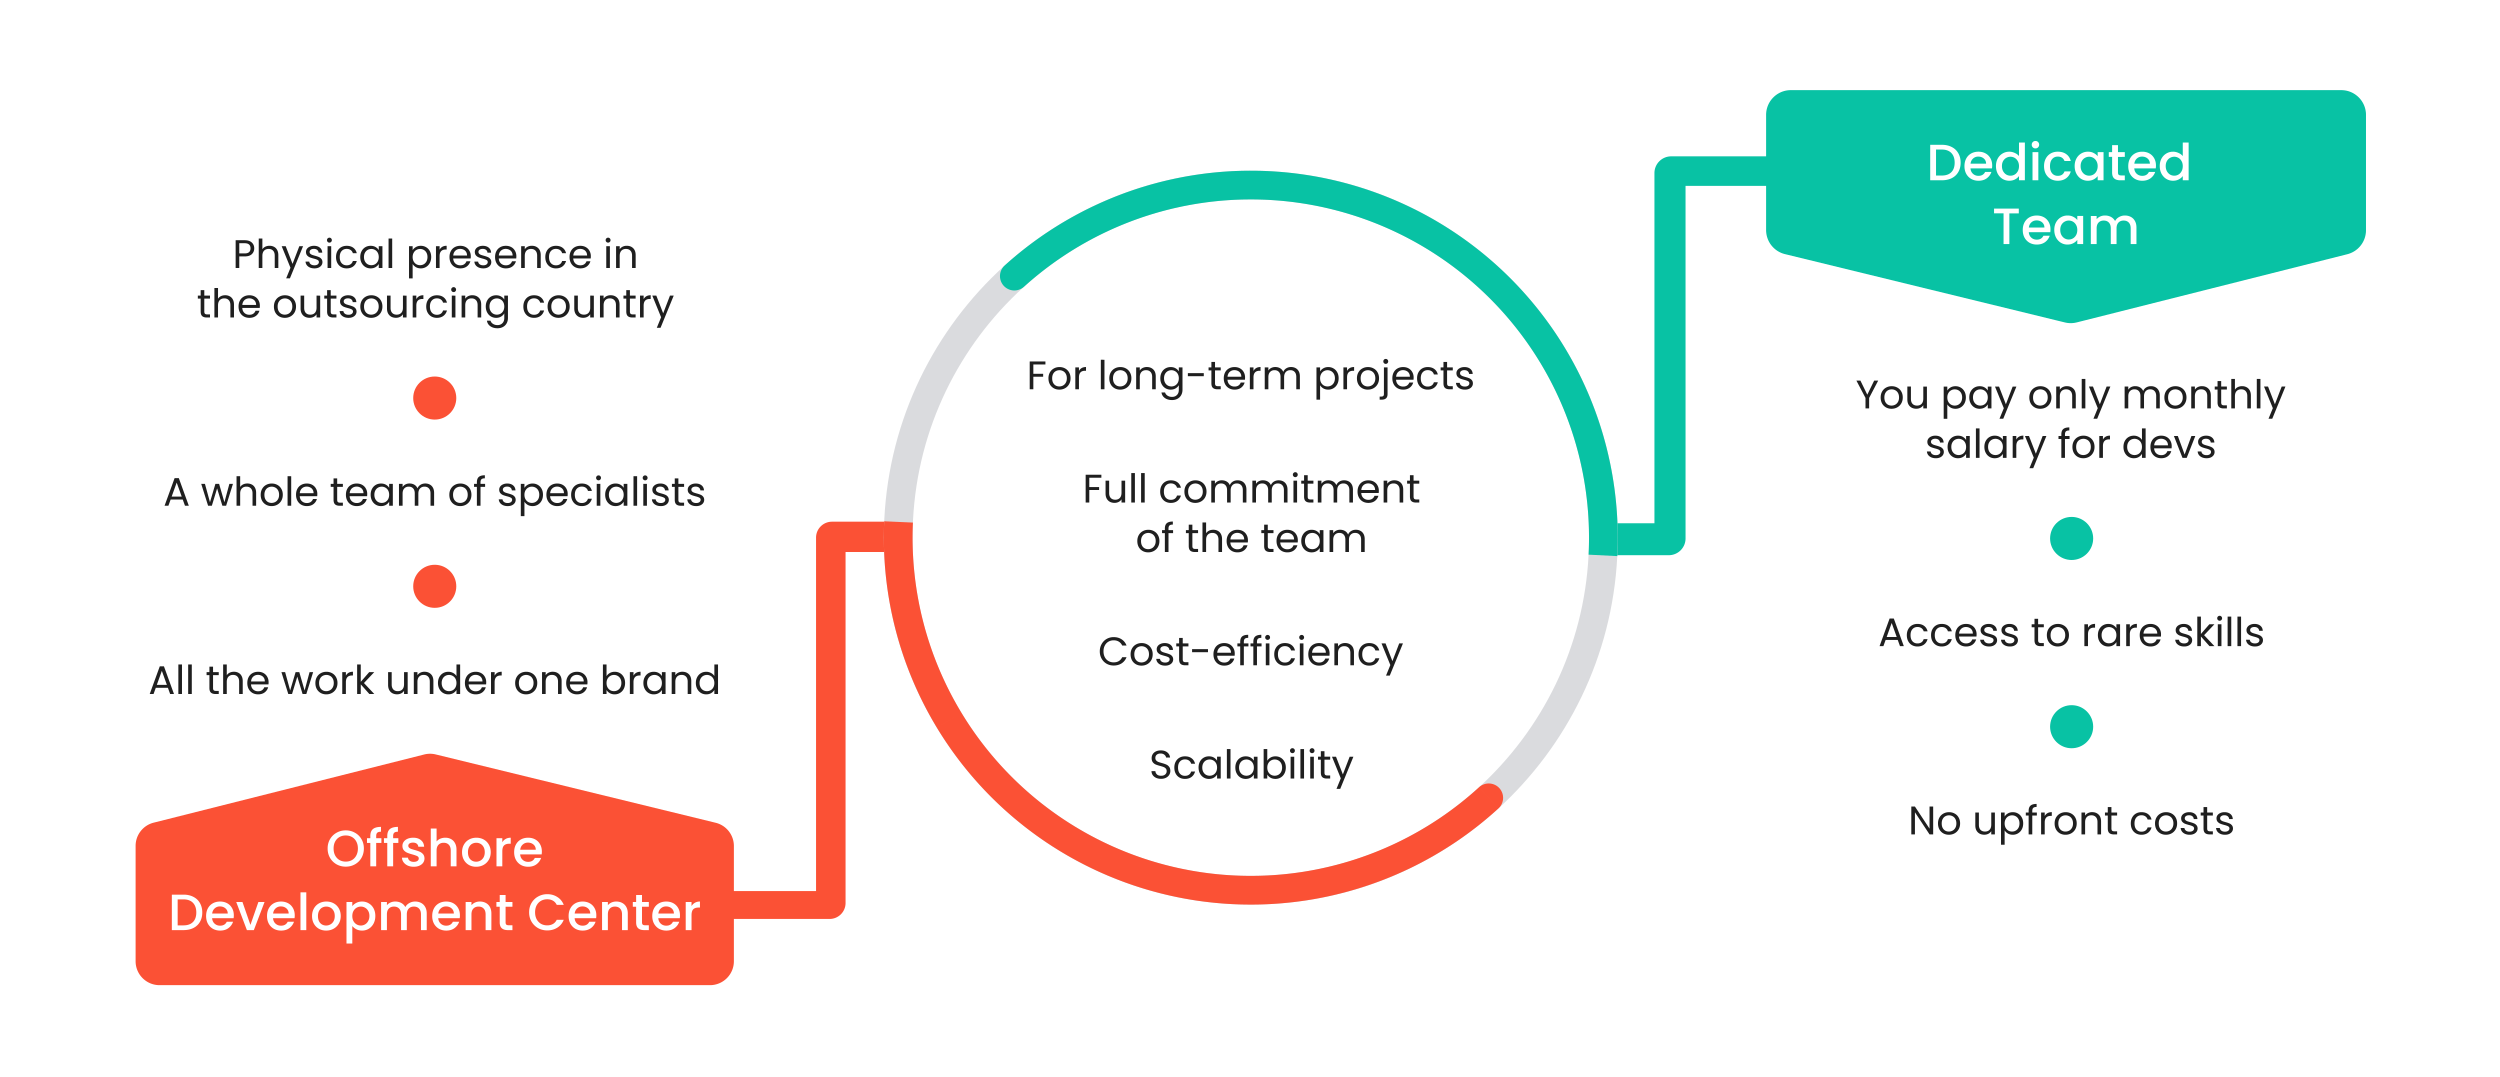
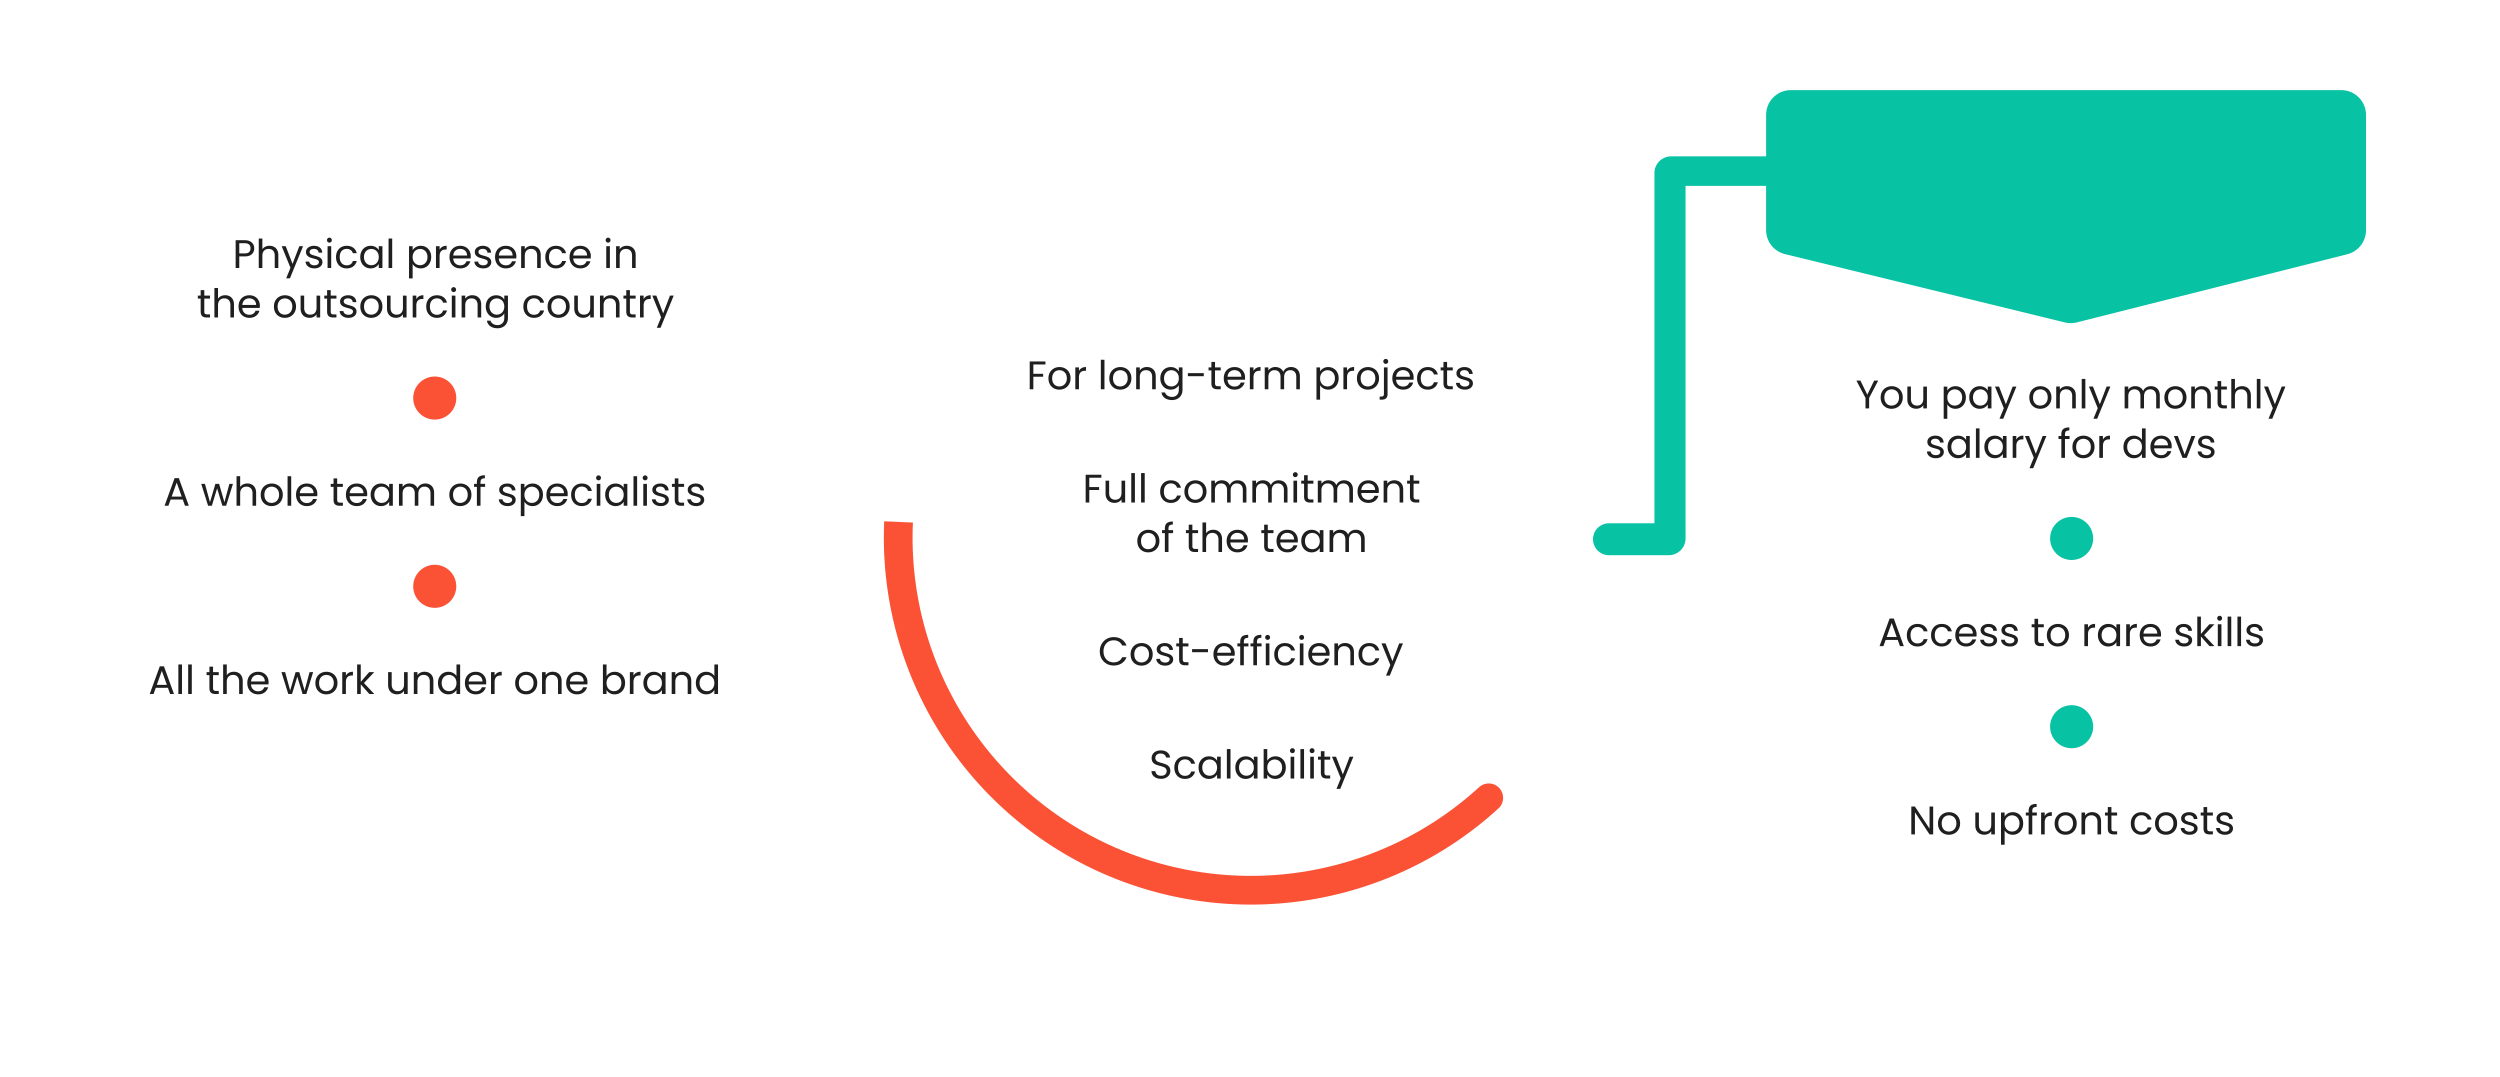
<svg xmlns="http://www.w3.org/2000/svg" width="1567" height="675" fill="none">
-   <path fill="#fff" d="M0 0h1567v675H0z" />
  <path fill="#1F1F1F" d="m1177.25 238.575-5.68 10.85V256h-2.27v-6.575l-5.7-10.85h2.52l4.3 8.825 4.3-8.825zm8.37 17.65c-1.28 0-2.45-.292-3.5-.875a6.4 6.4 0 0 1-2.45-2.475q-.87-1.625-.87-3.75 0-2.1.9-3.7c.62-1.083 1.45-1.908 2.5-2.475 1.05-.583 2.22-.875 3.52-.875s2.48.292 3.53.875c1.05.567 1.87 1.383 2.47 2.45q.93 1.6.93 3.725c0 1.417-.32 2.667-.95 3.75a6.44 6.44 0 0 1-2.53 2.475c-1.06.583-2.25.875-3.55.875m0-2c.82 0 1.59-.192 2.3-.575.72-.383 1.3-.958 1.73-1.725.45-.767.67-1.7.67-2.8s-.21-2.033-.65-2.8c-.43-.767-1-1.333-1.7-1.7a4.64 4.64 0 0 0-2.27-.575c-.83 0-1.6.192-2.3.575q-1.02.55-1.65 1.7t-.63 2.8q0 1.675.6 2.825.63 1.15 1.65 1.725 1.035.55 2.25.55m22.17-11.925V256h-2.27v-2.025q-.66 1.05-1.83 1.65-1.155.575-2.55.575c-1.07 0-2.02-.217-2.87-.65-.85-.45-1.53-1.117-2.03-2q-.72-1.325-.72-3.225V242.3h2.25v7.725q0 2.025 1.02 3.125c.68.717 1.62 1.075 2.8 1.075q1.83 0 2.88-1.125t1.05-3.275V242.3zm12.78 2.525c.45-.783 1.12-1.433 2-1.95.9-.533 1.94-.8 3.13-.8q1.815 0 3.3.875c1 .583 1.78 1.408 2.35 2.475.56 1.05.85 2.275.85 3.675 0 1.383-.29 2.617-.85 3.7-.57 1.083-1.35 1.925-2.35 2.525q-1.485.9-3.3.9c-1.17 0-2.2-.258-3.1-.775-.89-.533-1.56-1.192-2.03-1.975v9.025h-2.27v-20.2h2.27zm9.3 4.275c0-1.033-.21-1.933-.62-2.7-.42-.767-.99-1.35-1.7-1.75-.7-.4-1.48-.6-2.33-.6-.83 0-1.61.208-2.32.625-.7.4-1.27.992-1.7 1.775q-.63 1.15-.63 2.675 0 1.55.63 2.725c.43.767 1 1.358 1.7 1.775.71.4 1.49.6 2.32.6.85 0 1.63-.2 2.33-.6a4.54 4.54 0 0 0 1.7-1.775c.41-.783.62-1.7.62-2.75m4.47 0c0-1.4.28-2.625.85-3.675.57-1.067 1.34-1.892 2.33-2.475 1-.583 2.1-.875 3.32-.875 1.2 0 2.24.258 3.13.775.88.517 1.54 1.167 1.97 1.95v-2.5h2.3V256h-2.3v-2.55c-.45.8-1.12 1.467-2.02 2-.89.517-1.92.775-3.1.775q-1.83 0-3.3-.9c-.99-.6-1.76-1.442-2.33-2.525s-.85-2.317-.85-3.7m11.6.025c0-1.033-.21-1.933-.62-2.7-.42-.767-.99-1.35-1.7-1.75a4.5 4.5 0 0 0-2.33-.625c-.85 0-1.62.2-2.32.6q-1.05.6-1.68 1.75c-.42.767-.62 1.667-.62 2.7 0 1.05.2 1.967.62 2.75q.63 1.15 1.68 1.775c.7.4 1.47.6 2.32.6s1.63-.2 2.33-.6a4.54 4.54 0 0 0 1.7-1.775c.41-.783.62-1.692.62-2.725m17.95-6.825-8.25 20.15h-2.35l2.7-6.6-5.53-13.55h2.53l4.3 11.1 4.25-11.1zm14.92 13.925c-1.28 0-2.45-.292-3.5-.875a6.4 6.4 0 0 1-2.45-2.475q-.87-1.625-.87-3.75 0-2.1.9-3.7a6.23 6.23 0 0 1 2.5-2.475c1.05-.583 2.22-.875 3.52-.875s2.48.292 3.53.875c1.05.567 1.87 1.383 2.47 2.45q.93 1.6.93 3.725c0 1.417-.32 2.667-.95 3.75a6.44 6.44 0 0 1-2.53 2.475c-1.06.583-2.25.875-3.55.875m0-2c.82 0 1.59-.192 2.3-.575.72-.383 1.29-.958 1.73-1.725.45-.767.67-1.7.67-2.8s-.21-2.033-.65-2.8c-.43-.767-1-1.333-1.7-1.7a4.66 4.66 0 0 0-2.27-.575c-.84 0-1.6.192-2.3.575q-1.035.55-1.65 1.7-.63 1.15-.63 2.8 0 1.675.6 2.825.63 1.15 1.65 1.725 1.035.55 2.25.55m16.69-12.175q2.505 0 4.05 1.525c1.04 1 1.55 2.45 1.55 4.35V256h-2.25v-7.75q0-2.05-1.02-3.125c-.68-.733-1.62-1.1-2.8-1.1q-1.8 0-2.88 1.125-1.05 1.125-1.05 3.275V256h-2.27v-13.7h2.27v1.95q.675-1.05 1.83-1.625a5.76 5.76 0 0 1 2.57-.575m11.6-4.55V256h-2.28v-18.5zm15.67 4.8-8.25 20.15h-2.35l2.7-6.6-5.52-13.55h2.52l4.3 11.1 4.25-11.1zm25.43-.25q1.605 0 2.85.675c.83.433 1.49 1.092 1.97 1.975.49.883.73 1.958.73 3.225V256h-2.25v-7.75c0-1.367-.34-2.408-1.03-3.125-.66-.733-1.57-1.1-2.72-1.1-1.18 0-2.13.383-2.83 1.15q-1.05 1.125-1.05 3.275V256h-2.25v-7.75q0-2.05-1.02-3.125-1.005-1.1-2.73-1.1-1.77 0-2.82 1.15-1.05 1.125-1.05 3.275V256h-2.28v-13.7h2.28v1.975a4.5 4.5 0 0 1 1.8-1.65 5.6 5.6 0 0 1 2.52-.575c1.15 0 2.17.258 3.05.775q1.335.775 1.98 2.275a4.5 4.5 0 0 1 1.9-2.25c.88-.533 1.87-.8 2.95-.8m15.26 14.175c-1.29 0-2.45-.292-3.5-.875-1.04-.583-1.85-1.408-2.45-2.475-.59-1.083-.88-2.333-.88-3.75q0-2.1.9-3.7c.62-1.083 1.45-1.908 2.5-2.475 1.05-.583 2.23-.875 3.53-.875s2.47.292 3.52.875a6.15 6.15 0 0 1 2.48 2.45c.61 1.067.92 2.308.92 3.725s-.32 2.667-.95 3.75a6.5 6.5 0 0 1-2.52 2.475c-1.07.583-2.25.875-3.55.875m0-2c.81 0 1.58-.192 2.3-.575.71-.383 1.29-.958 1.72-1.725.45-.767.68-1.7.68-2.8s-.22-2.033-.65-2.8c-.44-.767-1-1.333-1.7-1.7a4.7 4.7 0 0 0-2.28-.575c-.83 0-1.6.192-2.3.575q-1.02.55-1.65 1.7c-.42.767-.62 1.7-.62 2.8q0 1.675.6 2.825.615 1.15 1.65 1.725 1.02.55 2.25.55m16.69-12.175q2.49 0 4.05 1.525c1.03 1 1.55 2.45 1.55 4.35V256h-2.25v-7.75c0-1.367-.34-2.408-1.03-3.125-.68-.733-1.61-1.1-2.8-1.1-1.2 0-2.16.375-2.87 1.125q-1.05 1.125-1.05 3.275V256h-2.28v-13.7h2.28v1.95c.45-.7 1.06-1.242 1.82-1.625a5.8 5.8 0 0 1 2.58-.575m12.09 2.125v8.075q0 1 .42 1.425c.29.267.78.4 1.48.4h1.67V256h-2.05q-1.89 0-2.85-.875c-.63-.583-.95-1.542-.95-2.875v-8.075h-1.77V242.3h1.77v-3.45h2.28v3.45h3.57v1.875zm13.13-2.125c1.03 0 1.97.225 2.8.675q1.245.65 1.95 1.975c.48.883.73 1.958.73 3.225V256h-2.25v-7.75c0-1.367-.35-2.408-1.03-3.125-.68-.733-1.62-1.1-2.8-1.1-1.2 0-2.16.375-2.87 1.125q-1.05 1.125-1.05 3.275V256h-2.28v-18.5h2.28v6.75c.45-.7 1.06-1.242 1.85-1.625q1.2-.575 2.67-.575m11.47-4.55V256h-2.28v-18.5zm15.67 4.8-8.25 20.15h-2.35l2.7-6.6-5.52-13.55h2.52l4.3 11.1 4.25-11.1zm-219.12 44.925q-1.575 0-2.82-.525c-.84-.367-1.49-.867-1.98-1.5a4.1 4.1 0 0 1-.8-2.225h2.35c.07.683.39 1.242.95 1.675.59.433 1.34.65 2.28.65.86 0 1.55-.192 2.05-.575q.75-.575.75-1.45c0-.6-.27-1.042-.8-1.325-.54-.3-1.36-.592-2.48-.875-1.01-.267-1.85-.533-2.5-.8a4.8 4.8 0 0 1-1.65-1.225c-.45-.55-.67-1.267-.67-2.15 0-.7.21-1.342.62-1.925.42-.583 1.01-1.042 1.78-1.375.76-.35 1.64-.525 2.62-.525 1.52 0 2.74.383 3.68 1.15q1.395 1.15 1.5 3.15h-2.28q-.075-1.075-.87-1.725-.78-.65-2.1-.65-1.23 0-1.95.525c-.49.35-.73.808-.73 1.375 0 .45.14.825.43 1.125.3.283.66.517 1.1.7.45.167 1.06.358 1.85.575q1.47.4 2.4.8c.61.25 1.14.633 1.57 1.15.45.517.69 1.192.7 2.025 0 .75-.21 1.425-.62 2.025-.42.6-1.01 1.075-1.78 1.425-.75.333-1.61.5-2.6.5m7.36-7.125c0-1.4.29-2.625.85-3.675.57-1.067 1.35-1.892 2.33-2.475 1-.583 2.11-.875 3.32-.875 1.2 0 2.25.258 3.13.775s1.54 1.167 1.97 1.95v-2.5h2.3V287h-2.3v-2.55c-.45.8-1.12 1.467-2.02 2-.88.517-1.92.775-3.1.775q-1.83 0-3.3-.9c-.98-.6-1.76-1.442-2.33-2.525-.56-1.083-.85-2.317-.85-3.7m11.6.025c0-1.033-.2-1.933-.62-2.7s-.98-1.35-1.7-1.75a4.5 4.5 0 0 0-2.33-.625c-.85 0-1.62.2-2.32.6q-1.05.6-1.68 1.75c-.41.767-.62 1.667-.62 2.7 0 1.05.21 1.967.62 2.75q.63 1.15 1.68 1.775c.7.4 1.47.6 2.32.6s1.63-.2 2.33-.6c.72-.417 1.28-1.008 1.7-1.775.42-.783.62-1.692.62-2.725m8.42-11.625V287h-2.27v-18.5zm3.03 11.6c0-1.4.28-2.625.85-3.675.57-1.067 1.34-1.892 2.33-2.475 1-.583 2.1-.875 3.32-.875 1.2 0 2.24.258 3.13.775.88.517 1.54 1.167 1.97 1.95v-2.5h2.3V287h-2.3v-2.55c-.45.8-1.12 1.467-2.02 2-.89.517-1.92.775-3.1.775q-1.83 0-3.3-.9c-.99-.6-1.76-1.442-2.33-2.525s-.85-2.317-.85-3.7m11.6.025c0-1.033-.21-1.933-.62-2.7-.42-.767-.99-1.35-1.7-1.75a4.5 4.5 0 0 0-2.33-.625c-.85 0-1.62.2-2.32.6q-1.05.6-1.68 1.75c-.42.767-.62 1.667-.62 2.7 0 1.05.2 1.967.62 2.75q.63 1.15 1.68 1.775c.7.4 1.47.6 2.32.6s1.63-.2 2.33-.6a4.54 4.54 0 0 0 1.7-1.775c.41-.783.62-1.692.62-2.725m8.42-4.6a4.4 4.4 0 0 1 1.7-1.825q1.125-.65 2.73-.65v2.35h-.6c-2.55 0-3.83 1.383-3.83 4.15V287h-2.27v-13.7h2.27zm18.85-2.225-8.25 20.15h-2.35l2.7-6.6-5.52-13.55h2.52l4.3 11.1 4.25-11.1zm14.53 1.875h-2.88V287h-2.27v-11.825h-1.78V273.3h1.78v-.975q0-2.3 1.17-3.35c.8-.717 2.08-1.075 3.83-1.075v1.9q-1.5 0-2.13.6-.6.575-.6 1.925v.975h2.88zm8.63 12.05c-1.29 0-2.45-.292-3.5-.875-1.04-.583-1.85-1.408-2.45-2.475-.59-1.083-.88-2.333-.88-3.75q0-2.1.9-3.7c.62-1.083 1.45-1.908 2.5-2.475 1.05-.583 2.23-.875 3.53-.875s2.47.292 3.52.875a6.15 6.15 0 0 1 2.48 2.45c.61 1.067.92 2.308.92 3.725s-.31 2.667-.95 3.75a6.4 6.4 0 0 1-2.52 2.475c-1.07.583-2.25.875-3.55.875m0-2c.81 0 1.58-.192 2.3-.575.71-.383 1.29-.958 1.72-1.725.45-.767.68-1.7.68-2.8s-.22-2.033-.65-2.8c-.44-.767-1-1.333-1.7-1.7a4.7 4.7 0 0 0-2.28-.575c-.83 0-1.6.192-2.3.575q-1.02.55-1.65 1.7c-.41.767-.62 1.7-.62 2.8q0 1.675.6 2.825.615 1.15 1.65 1.725 1.02.55 2.25.55m12.29-9.7c.4-.783.96-1.392 1.7-1.825.75-.433 1.66-.65 2.72-.65v2.35h-.6c-2.55 0-3.82 1.383-3.82 4.15V287h-2.28v-13.7h2.28zm12.86 4.575c0-1.4.29-2.625.85-3.675.57-1.067 1.35-1.892 2.33-2.475 1-.583 2.12-.875 3.35-.875q1.605 0 2.97.75 1.38.725 2.1 1.925v-7.25h2.3V287h-2.3v-2.575c-.45.817-1.11 1.492-2 2.025-.88.517-1.91.775-3.1.775-1.21 0-2.32-.3-3.32-.9-.98-.6-1.76-1.442-2.33-2.525-.56-1.083-.85-2.317-.85-3.7m11.6.025c0-1.033-.2-1.933-.62-2.7s-.98-1.35-1.7-1.75a4.5 4.5 0 0 0-2.33-.625c-.85 0-1.62.2-2.32.6q-1.05.6-1.68 1.75c-.41.767-.62 1.667-.62 2.7 0 1.05.21 1.967.62 2.75q.63 1.15 1.68 1.775c.7.4 1.47.6 2.32.6s1.63-.2 2.33-.6c.72-.417 1.28-1.008 1.7-1.775.42-.783.62-1.692.62-2.725m18.65-.5c0 .433-.03.892-.08 1.375h-10.95q.135 2.025 1.38 3.175c.85.75 1.87 1.125 3.07 1.125.99 0 1.8-.225 2.45-.675a3.63 3.63 0 0 0 1.4-1.85h2.45c-.36 1.317-1.1 2.392-2.2 3.225-1.1.817-2.46 1.225-4.1 1.225-1.3 0-2.46-.292-3.5-.875q-1.515-.875-2.4-2.475-.87-1.625-.87-3.75c0-1.417.28-2.658.85-3.725q.855-1.6 2.37-2.45c1.04-.583 2.22-.875 3.55-.875q1.95 0 3.45.85c1 .567 1.77 1.35 2.3 2.35.55.983.83 2.1.83 3.35m-2.35-.475c0-.867-.19-1.608-.58-2.225a3.57 3.57 0 0 0-1.57-1.425c-.65-.333-1.38-.5-2.18-.5-1.15 0-2.13.367-2.95 1.1-.8.733-1.25 1.75-1.37 3.05zm10.45 5.75 4.25-11.6h2.43l-5.38 13.7h-2.65l-5.37-13.7h2.45zm13.77 2.325c-1.05 0-2-.175-2.83-.525-.83-.367-1.49-.867-1.97-1.5-.49-.65-.75-1.392-.8-2.225h2.35c.06.683.38 1.242.95 1.675.58.433 1.34.65 2.27.65.87 0 1.55-.192 2.05-.575q.75-.575.75-1.45c0-.6-.27-1.042-.8-1.325-.53-.3-1.36-.592-2.47-.875-1.02-.267-1.85-.533-2.5-.8a4.6 4.6 0 0 1-1.65-1.225c-.45-.55-.68-1.267-.68-2.15q0-1.05.63-1.925.615-.875 1.77-1.375c.77-.35 1.64-.525 2.63-.525 1.51 0 2.74.383 3.67 1.15q1.395 1.15 1.5 3.15h-2.27c-.05-.717-.35-1.292-.88-1.725q-.78-.65-2.1-.65-1.23 0-1.95.525t-.72 1.375q0 .675.42 1.125c.3.283.67.517 1.1.7.45.167 1.07.358 1.85.575q1.47.4 2.4.8c.62.25 1.14.633 1.58 1.15.45.517.68 1.192.7 2.025q0 1.125-.63 2.025t-1.77 1.425c-.75.333-1.62.5-2.6.5M1189.51 401.125h-7.6l-1.4 3.875h-2.4l6.3-17.325h2.62l6.28 17.325h-2.4zm-.65-1.85-3.15-8.8-3.15 8.8zm6.34-1.15c0-1.417.29-2.65.85-3.7.57-1.067 1.35-1.892 2.35-2.475q1.53-.875 3.48-.875c1.68 0 3.07.408 4.15 1.225 1.1.817 1.82 1.95 2.17 3.4h-2.45a3.5 3.5 0 0 0-1.37-1.975c-.67-.483-1.5-.725-2.5-.725q-1.95 0-3.15 1.35-1.2 1.325-1.2 3.775 0 2.475 1.2 3.825t3.15 1.35c1 0 1.83-.233 2.5-.7s1.12-1.133 1.37-2h2.45c-.36 1.4-1.1 2.525-2.2 3.375-1.1.833-2.47 1.25-4.12 1.25q-1.95 0-3.48-.875c-1-.583-1.78-1.408-2.35-2.475-.56-1.067-.85-2.317-.85-3.75m15.19 0c0-1.417.28-2.65.85-3.7.57-1.067 1.35-1.892 2.35-2.475q1.53-.875 3.48-.875c1.68 0 3.06.408 4.15 1.225 1.1.817 1.82 1.95 2.17 3.4h-2.45a3.5 3.5 0 0 0-1.37-1.975c-.67-.483-1.5-.725-2.5-.725q-1.95 0-3.15 1.35-1.2 1.325-1.2 3.775 0 2.475 1.2 3.825t3.15 1.35c1 0 1.83-.233 2.5-.7.66-.467 1.12-1.133 1.37-2h2.45c-.37 1.4-1.1 2.525-2.2 3.375-1.1.833-2.47 1.25-4.12 1.25q-1.95 0-3.48-.875c-1-.583-1.78-1.408-2.35-2.475s-.85-2.317-.85-3.75m28.54-.5c0 .433-.03.892-.08 1.375h-10.95q.12 2.025 1.38 3.175c.85.75 1.87 1.125 3.07 1.125.98 0 1.8-.225 2.45-.675a3.7 3.7 0 0 0 1.4-1.85h2.45a5.97 5.97 0 0 1-2.2 3.225c-1.1.817-2.47 1.225-4.1 1.225-1.3 0-2.47-.292-3.5-.875q-1.53-.875-2.4-2.475-.87-1.625-.87-3.75c0-1.417.28-2.658.85-3.725q.84-1.6 2.37-2.45c1.03-.583 2.22-.875 3.55-.875q1.95 0 3.45.85c1 .567 1.77 1.35 2.3 2.35.55.983.83 2.1.83 3.35m-2.35-.475c0-.867-.2-1.608-.58-2.225a3.63 3.63 0 0 0-1.57-1.425c-.65-.333-1.38-.5-2.18-.5-1.15 0-2.13.367-2.95 1.1-.8.733-1.26 1.75-1.37 3.05zm10.2 8.075c-1.05 0-1.99-.175-2.83-.525-.83-.367-1.49-.867-1.97-1.5a4.1 4.1 0 0 1-.8-2.225h2.35c.07.683.38 1.242.95 1.675.58.433 1.34.65 2.27.65.87 0 1.55-.192 2.05-.575q.75-.575.75-1.45c0-.6-.26-1.042-.8-1.325-.53-.3-1.35-.592-2.47-.875-1.02-.267-1.85-.533-2.5-.8a4.8 4.8 0 0 1-1.65-1.225c-.45-.55-.68-1.267-.68-2.15q0-1.05.63-1.925t1.77-1.375c.77-.35 1.65-.525 2.63-.525 1.52 0 2.74.383 3.67 1.15q1.41 1.15 1.5 3.15h-2.27c-.05-.717-.34-1.292-.88-1.725q-.765-.65-2.1-.65-1.215 0-1.95.525-.72.525-.72 1.375 0 .675.42 1.125c.3.283.67.517 1.1.7.45.167 1.07.358 1.85.575q1.485.4 2.4.8c.62.25 1.15.633 1.58 1.15.45.517.68 1.192.7 2.025q0 1.125-.63 2.025-.615.9-1.77 1.425c-.75.333-1.62.5-2.6.5m13.06 0q-1.575 0-2.82-.525-1.26-.55-1.98-1.5a4.1 4.1 0 0 1-.8-2.225h2.35c.07.683.38 1.242.95 1.675q.87.65 2.28.65c.86 0 1.55-.192 2.05-.575q.75-.575.75-1.45c0-.6-.27-1.042-.8-1.325-.54-.3-1.36-.592-2.48-.875-1.02-.267-1.85-.533-2.5-.8a4.8 4.8 0 0 1-1.65-1.225c-.45-.55-.67-1.267-.67-2.15 0-.7.2-1.342.62-1.925s1.01-1.042 1.78-1.375c.76-.35 1.64-.525 2.62-.525 1.52 0 2.74.383 3.68 1.15q1.395 1.15 1.5 3.15h-2.28q-.075-1.075-.87-1.725-.78-.65-2.1-.65-1.23 0-1.95.525c-.49.35-.73.808-.73 1.375 0 .45.14.825.43 1.125.3.283.66.517 1.1.7.45.167 1.06.358 1.85.575q1.47.4 2.4.8c.61.25 1.14.633 1.57 1.15.45.517.68 1.192.7 2.025 0 .75-.21 1.425-.62 2.025-.42.6-1.01 1.075-1.78 1.425-.75.333-1.62.5-2.6.5m17.65-12.05v8.075c0 .667.14 1.142.43 1.425q.42.4 1.47.4h1.68V405h-2.05q-1.905 0-2.85-.875c-.64-.583-.95-1.542-.95-2.875v-8.075h-1.78V391.3h1.78v-3.45h2.27v3.45h3.58v1.875zm12.31 12.05c-1.28 0-2.45-.292-3.5-.875a6.4 6.4 0 0 1-2.45-2.475c-.58-1.083-.88-2.333-.88-3.75q0-2.1.9-3.7c.62-1.083 1.45-1.908 2.5-2.475 1.05-.583 2.23-.875 3.53-.875s2.47.292 3.52.875a6.15 6.15 0 0 1 2.48 2.45c.62 1.067.92 2.308.92 3.725s-.31 2.667-.95 3.75a6.35 6.35 0 0 1-2.52 2.475c-1.07.583-2.25.875-3.55.875m0-2c.82 0 1.58-.192 2.3-.575s1.29-.958 1.72-1.725c.45-.767.68-1.7.68-2.8s-.22-2.033-.65-2.8-1-1.333-1.7-1.7a4.7 4.7 0 0 0-2.28-.575c-.83 0-1.6.192-2.3.575q-1.02.55-1.65 1.7c-.41.767-.62 1.7-.62 2.8q0 1.675.6 2.825.63 1.15 1.65 1.725 1.02.55 2.25.55m18.95-9.7a4.4 4.4 0 0 1 1.7-1.825q1.125-.65 2.73-.65v2.35h-.6c-2.55 0-3.83 1.383-3.83 4.15V405h-2.27v-13.7h2.27zm6.21 4.575c0-1.4.28-2.625.85-3.675.56-1.067 1.34-1.892 2.32-2.475q1.5-.875 3.33-.875 1.8 0 3.12.775t1.98 1.95v-2.5h2.3V405h-2.3v-2.55c-.45.8-1.13 1.467-2.03 2-.88.517-1.92.775-3.1.775q-1.83 0-3.3-.9c-.98-.6-1.76-1.442-2.32-2.525-.57-1.083-.85-2.317-.85-3.7m11.6.025q0-1.55-.63-2.7c-.42-.767-.98-1.35-1.7-1.75a4.44 4.44 0 0 0-2.32-.625c-.85 0-1.63.2-2.33.6s-1.26.983-1.67 1.75q-.63 1.15-.63 2.7 0 1.575.63 2.75c.41.767.97 1.358 1.67 1.775.7.4 1.48.6 2.33.6s1.62-.2 2.32-.6c.72-.417 1.28-1.008 1.7-1.775q.63-1.175.63-2.725m8.42-4.6c.4-.783.96-1.392 1.7-1.825.75-.433 1.65-.65 2.72-.65v2.35h-.6c-2.55 0-3.82 1.383-3.82 4.15V405h-2.28v-13.7h2.28zm19.55 4.1c0 .433-.03.892-.08 1.375h-10.95q.12 2.025 1.38 3.175c.85.75 1.87 1.125 3.07 1.125.98 0 1.8-.225 2.45-.675a3.7 3.7 0 0 0 1.4-1.85h2.45a5.97 5.97 0 0 1-2.2 3.225c-1.1.817-2.47 1.225-4.1 1.225-1.3 0-2.47-.292-3.5-.875q-1.53-.875-2.4-2.475-.87-1.625-.87-3.75c0-1.417.28-2.658.85-3.725q.84-1.6 2.37-2.45c1.03-.583 2.22-.875 3.55-.875q1.95 0 3.45.85c1 .567 1.77 1.35 2.3 2.35.55.983.83 2.1.83 3.35m-2.35-.475c0-.867-.2-1.608-.58-2.225a3.63 3.63 0 0 0-1.57-1.425c-.65-.333-1.38-.5-2.18-.5-1.15 0-2.13.367-2.95 1.1-.8.733-1.26 1.75-1.37 3.05zm16.86 8.075q-1.575 0-2.82-.525-1.245-.55-1.98-1.5a4.1 4.1 0 0 1-.8-2.225h2.35c.07.683.39 1.242.95 1.675q.885.65 2.28.65c.87 0 1.55-.192 2.05-.575q.75-.575.75-1.45c0-.6-.27-1.042-.8-1.325-.53-.3-1.36-.592-2.48-.875-1.01-.267-1.85-.533-2.5-.8a4.8 4.8 0 0 1-1.65-1.225c-.45-.55-.67-1.267-.67-2.15 0-.7.21-1.342.62-1.925.42-.583 1.01-1.042 1.78-1.375.77-.35 1.64-.525 2.62-.525 1.52 0 2.75.383 3.68 1.15q1.395 1.15 1.5 3.15h-2.28q-.075-1.075-.87-1.725-.78-.65-2.1-.65-1.23 0-1.95.525c-.48.35-.73.808-.73 1.375 0 .45.15.825.43 1.125.3.283.67.517 1.1.7.45.167 1.07.358 1.85.575q1.47.4 2.4.8c.62.25 1.14.633 1.57 1.15.45.517.69 1.192.7 2.025 0 .75-.2 1.425-.62 2.025s-1.01 1.075-1.78 1.425c-.75.333-1.61.5-2.6.5m15.87-.225-5.38-6.05V405h-2.27v-18.5h2.27v10.875l5.28-6.075h3.17l-6.45 6.825 6.48 6.875zm6.39-15.925c-.44 0-.8-.15-1.1-.45q-.45-.45-.45-1.1t.45-1.1c.3-.3.66-.45 1.1-.45q.615 0 1.05.45.45.45.45 1.1t-.45 1.1q-.435.45-1.05.45m1.1 2.225V405h-2.28v-13.7zm6.15-4.8V405h-2.28v-18.5zm6.15 0V405h-2.27v-18.5zm8.73 18.725c-1.05 0-1.99-.175-2.83-.525-.83-.367-1.49-.867-1.97-1.5a4.1 4.1 0 0 1-.8-2.225h2.35c.07.683.38 1.242.95 1.675.58.433 1.34.65 2.27.65.87 0 1.55-.192 2.05-.575q.75-.575.75-1.45c0-.6-.26-1.042-.8-1.325-.53-.3-1.35-.592-2.47-.875-1.02-.267-1.85-.533-2.5-.8a4.8 4.8 0 0 1-1.65-1.225c-.45-.55-.68-1.267-.68-2.15q0-1.05.63-1.925t1.77-1.375c.77-.35 1.65-.525 2.63-.525 1.52 0 2.74.383 3.67 1.15q1.41 1.15 1.5 3.15h-2.27c-.05-.717-.34-1.292-.88-1.725q-.765-.65-2.1-.65-1.215 0-1.95.525-.72.525-.72 1.375 0 .675.42 1.125c.3.283.67.517 1.1.7.45.167 1.07.358 1.85.575q1.485.4 2.4.8c.62.25 1.15.633 1.58 1.15.45.517.68 1.192.7 2.025q0 1.125-.63 2.025-.615.9-1.77 1.425c-.75.333-1.62.5-2.6.5M1211.71 523h-2.28l-9.15-13.875V523h-2.27v-17.45h2.27l9.15 13.85v-13.85h2.28zm9.85.225c-1.28 0-2.45-.292-3.5-.875a6.4 6.4 0 0 1-2.45-2.475q-.87-1.624-.87-3.75 0-2.1.9-3.7a6.23 6.23 0 0 1 2.5-2.475c1.05-.583 2.22-.875 3.52-.875s2.48.292 3.53.875c1.05.567 1.87 1.383 2.47 2.45q.93 1.6.93 3.725c0 1.417-.32 2.667-.95 3.75a6.44 6.44 0 0 1-2.53 2.475c-1.07.583-2.25.875-3.55.875m0-2c.82 0 1.58-.192 2.3-.575s1.29-.958 1.73-1.725c.45-.767.67-1.7.67-2.8s-.22-2.033-.65-2.8-1-1.333-1.7-1.7a4.66 4.66 0 0 0-2.27-.575c-.84 0-1.6.192-2.3.575q-1.035.55-1.65 1.7-.63 1.15-.63 2.8 0 1.675.6 2.825.63 1.15 1.65 1.725 1.02.55 2.25.55m28.83-11.925V523h-2.27v-2.025c-.44.7-1.04 1.25-1.83 1.65q-1.14.575-2.55.575c-1.06 0-2.02-.217-2.87-.65-.85-.45-1.53-1.117-2.03-2q-.72-1.324-.72-3.225V509.3h2.25v7.725q0 2.025 1.02 3.125c.69.717 1.62 1.075 2.8 1.075q1.83 0 2.88-1.125t1.05-3.275V509.3zm6.12 2.525c.45-.783 1.12-1.433 2-1.95q1.35-.8 3.12-.8 1.83 0 3.3.875c1 .583 1.79 1.408 2.35 2.475.57 1.05.85 2.275.85 3.675 0 1.383-.28 2.617-.85 3.7a6.2 6.2 0 0 1-2.35 2.525q-1.47.9-3.3.9c-1.16 0-2.2-.258-3.1-.775-.88-.533-1.55-1.192-2.02-1.975v9.025h-2.28v-20.2h2.28zm9.3 4.275q0-1.55-.63-2.7a4.24 4.24 0 0 0-1.7-1.75c-.7-.4-1.47-.6-2.32-.6-.83 0-1.61.208-2.33.625-.7.4-1.26.992-1.7 1.775-.41.767-.62 1.658-.62 2.675 0 1.033.21 1.942.62 2.725.44.767 1 1.358 1.7 1.775.72.4 1.5.6 2.33.6.85 0 1.62-.2 2.32-.6a4.4 4.4 0 0 0 1.7-1.775q.63-1.175.63-2.75m10.89-4.925h-2.87V523h-2.28v-11.825h-1.77V509.3h1.77v-.975c0-1.533.39-2.65 1.18-3.35.8-.717 2.07-1.075 3.82-1.075v1.9c-1 0-1.71.2-2.12.6q-.6.575-.6 1.925v.975h2.87zm4.93.35a4.4 4.4 0 0 1 1.7-1.825q1.125-.65 2.73-.65v2.35h-.6c-2.55 0-3.83 1.383-3.83 4.15V523h-2.27v-13.7h2.27zm13.03 11.7c-1.29 0-2.45-.292-3.5-.875-1.04-.583-1.85-1.408-2.45-2.475-.59-1.083-.88-2.333-.88-3.75q0-2.1.9-3.7c.62-1.083 1.45-1.908 2.5-2.475 1.05-.583 2.23-.875 3.53-.875s2.47.292 3.52.875a6.15 6.15 0 0 1 2.48 2.45c.61 1.067.92 2.308.92 3.725s-.31 2.667-.95 3.75a6.4 6.4 0 0 1-2.52 2.475c-1.07.583-2.25.875-3.55.875m0-2c.81 0 1.58-.192 2.3-.575.71-.383 1.29-.958 1.72-1.725.45-.767.68-1.7.68-2.8s-.22-2.033-.65-2.8c-.44-.767-1-1.333-1.7-1.7a4.7 4.7 0 0 0-2.28-.575c-.83 0-1.6.192-2.3.575q-1.02.55-1.65 1.7c-.41.767-.62 1.7-.62 2.8q0 1.675.6 2.825.615 1.15 1.65 1.725 1.02.55 2.25.55m16.69-12.175q2.49 0 4.05 1.525c1.03 1 1.55 2.45 1.55 4.35V523h-2.25v-7.75c0-1.367-.34-2.408-1.03-3.125-.68-.733-1.61-1.1-2.8-1.1-1.2 0-2.16.375-2.87 1.125q-1.05 1.125-1.05 3.275V523h-2.28v-13.7h2.28v1.95c.45-.7 1.06-1.242 1.82-1.625a5.8 5.8 0 0 1 2.58-.575m12.09 2.125v8.075q0 1 .42 1.425c.29.267.78.4 1.48.4h1.67V523h-2.05q-1.89 0-2.85-.875c-.63-.583-.95-1.542-.95-2.875v-8.075h-1.77V509.3h1.77v-3.45h2.28v3.45h3.57v1.875zm12.15 4.95c0-1.417.28-2.65.85-3.7a6.07 6.07 0 0 1 2.35-2.475c1.01-.583 2.17-.875 3.47-.875 1.68 0 3.07.408 4.15 1.225 1.1.817 1.83 1.95 2.18 3.4h-2.45q-.36-1.25-1.38-1.975c-.67-.483-1.5-.725-2.5-.725q-1.95 0-3.15 1.35-1.2 1.325-1.2 3.775 0 2.475 1.2 3.825t3.15 1.35c1 0 1.83-.233 2.5-.7q1.005-.7 1.38-2h2.45c-.37 1.4-1.1 2.525-2.2 3.375-1.1.833-2.48 1.25-4.13 1.25-1.3 0-2.46-.292-3.47-.875a6.07 6.07 0 0 1-2.35-2.475c-.57-1.067-.85-2.317-.85-3.75m22.01 7.1c-1.29 0-2.45-.292-3.5-.875-1.04-.583-1.85-1.408-2.45-2.475-.59-1.083-.88-2.333-.88-3.75q0-2.1.9-3.7c.62-1.083 1.45-1.908 2.5-2.475 1.05-.583 2.23-.875 3.53-.875s2.47.292 3.52.875a6.15 6.15 0 0 1 2.48 2.45c.61 1.067.92 2.308.92 3.725s-.32 2.667-.95 3.75a6.5 6.5 0 0 1-2.52 2.475c-1.07.583-2.25.875-3.55.875m0-2c.81 0 1.58-.192 2.3-.575.71-.383 1.29-.958 1.72-1.725.45-.767.68-1.7.68-2.8s-.22-2.033-.65-2.8c-.44-.767-1-1.333-1.7-1.7a4.7 4.7 0 0 0-2.28-.575c-.83 0-1.6.192-2.3.575q-1.02.55-1.65 1.7c-.42.767-.62 1.7-.62 2.8q0 1.675.6 2.825.615 1.15 1.65 1.725 1.02.55 2.25.55m14.86 2q-1.575 0-2.82-.525c-.84-.367-1.49-.867-1.98-1.5a4.1 4.1 0 0 1-.8-2.225h2.35c.07.683.39 1.242.95 1.675.59.433 1.34.65 2.28.65.86 0 1.55-.192 2.05-.575q.75-.575.75-1.45c0-.6-.27-1.042-.8-1.325-.54-.3-1.36-.592-2.48-.875-1.01-.267-1.85-.533-2.5-.8a4.8 4.8 0 0 1-1.65-1.225c-.45-.55-.67-1.267-.67-2.15 0-.7.21-1.342.62-1.925.42-.583 1.01-1.042 1.78-1.375.76-.35 1.64-.525 2.62-.525 1.52 0 2.74.383 3.68 1.15q1.395 1.15 1.5 3.15h-2.28q-.075-1.076-.87-1.725-.78-.65-2.1-.65-1.23 0-1.95.525c-.49.35-.73.808-.73 1.375 0 .45.14.825.43 1.125.3.283.66.517 1.1.7.45.167 1.06.358 1.85.575q1.47.4 2.4.8c.61.25 1.14.633 1.57 1.15.45.517.69 1.192.7 2.025 0 .75-.21 1.425-.62 2.025-.42.6-1.01 1.075-1.78 1.425-.75.333-1.61.5-2.6.5m10.99-12.05v8.075q0 1 .42 1.425c.29.267.78.4 1.48.4h1.67V523h-2.05q-1.89 0-2.85-.875c-.63-.583-.95-1.542-.95-2.875v-8.075h-1.77V509.3h1.77v-3.45h2.28v3.45h3.57v1.875zm11.18 12.05q-1.575 0-2.82-.525-1.26-.55-1.98-1.5a4.1 4.1 0 0 1-.8-2.225h2.35c.07.683.38 1.242.95 1.675q.87.65 2.28.65c.86 0 1.55-.192 2.05-.575q.75-.575.75-1.45c0-.6-.27-1.042-.8-1.325-.54-.3-1.36-.592-2.48-.875-1.02-.267-1.85-.533-2.5-.8a4.8 4.8 0 0 1-1.65-1.225c-.45-.55-.67-1.267-.67-2.15 0-.7.2-1.342.62-1.925s1.01-1.042 1.78-1.375c.76-.35 1.64-.525 2.62-.525 1.52 0 2.74.383 3.68 1.15q1.395 1.15 1.5 3.15h-2.28q-.075-1.076-.87-1.725-.78-.65-2.1-.65-1.23 0-1.95.525c-.49.35-.73.808-.73 1.375 0 .45.14.825.43 1.125.3.283.66.517 1.1.7.45.167 1.06.358 1.85.575q1.47.4 2.4.8c.61.25 1.14.633 1.57 1.15.45.517.68 1.192.7 2.025 0 .75-.21 1.425-.62 2.025-.42.6-1.01 1.075-1.78 1.425-.75.333-1.62.5-2.6.5M159.353 155.675q0 2.175-1.5 3.625-1.474 1.425-4.525 1.425h-3.35V168h-2.275v-17.425h5.625q2.95 0 4.475 1.425 1.55 1.425 1.55 3.675m-6.025 3.175q1.9 0 2.8-.825t.9-2.35q0-3.225-3.7-3.225h-3.35v6.4zm15.653-4.8q1.55 0 2.8.675 1.25.65 1.95 1.975.725 1.325.725 3.225V168h-2.25v-7.75q0-2.05-1.025-3.125-1.025-1.1-2.8-1.1-1.8 0-2.875 1.125-1.05 1.125-1.05 3.275V168h-2.275v-18.5h2.275v6.75a4.5 4.5 0 0 1 1.85-1.625q1.2-.575 2.675-.575m20.991.25-8.25 20.15h-2.35l2.7-6.6-5.525-13.55h2.525l4.3 11.1 4.25-11.1zm7.137 13.925q-1.575 0-2.825-.525-1.25-.55-1.975-1.5a4.06 4.06 0 0 1-.8-2.225h2.35q.1 1.025.95 1.675.875.65 2.275.65 1.3 0 2.05-.575t.75-1.45q0-.9-.8-1.325-.8-.45-2.475-.875-1.525-.4-2.5-.8a4.75 4.75 0 0 1-1.65-1.225q-.675-.825-.675-2.15 0-1.05.625-1.925t1.775-1.375q1.15-.525 2.625-.525 2.275 0 3.675 1.15t1.5 3.15h-2.275q-.075-1.076-.875-1.725-.776-.65-2.1-.65-1.226 0-1.95.525-.725.525-.725 1.375 0 .675.425 1.125.45.425 1.1.7.675.25 1.85.575 1.475.4 2.4.8.925.375 1.575 1.15.675.776.7 2.025 0 1.125-.625 2.025t-1.775 1.425q-1.125.5-2.6.5m9.387-16.15q-.65 0-1.1-.45t-.45-1.1.45-1.1 1.1-.45q.624 0 1.05.45.45.45.45 1.1t-.45 1.1q-.426.45-1.05.45m1.1 2.225V168h-2.275v-13.7zm3.027 6.825q0-2.125.85-3.7.85-1.6 2.35-2.475 1.525-.875 3.475-.875 2.525 0 4.15 1.225 1.65 1.225 2.175 3.4h-2.45q-.35-1.25-1.375-1.975-1-.725-2.5-.725-1.95 0-3.15 1.35-1.2 1.325-1.2 3.775 0 2.475 1.2 3.825t3.15 1.35q1.5 0 2.5-.7t1.375-2h2.45q-.55 2.1-2.2 3.375-1.65 1.25-4.125 1.25-1.95 0-3.475-.875-1.5-.874-2.35-2.475t-.85-3.75m15.185-.025q0-2.1.85-3.675.85-1.6 2.325-2.475 1.5-.875 3.325-.875 1.8 0 3.125.775 1.326.775 1.975 1.95v-2.5h2.3V168h-2.3v-2.55q-.675 1.2-2.025 2-1.324.775-3.1.775-1.824 0-3.3-.9t-2.325-2.525-.85-3.7m11.6.025q0-1.55-.625-2.7-.624-1.15-1.7-1.75a4.46 4.46 0 0 0-2.325-.625q-1.275 0-2.325.6t-1.675 1.75-.625 2.7q0 1.575.625 2.75.625 1.15 1.675 1.775 1.05.6 2.325.6t2.325-.6a4.47 4.47 0 0 0 1.7-1.775q.625-1.175.625-2.725m8.42-11.625V168h-2.275v-18.5zm12.817 7.325q.675-1.174 2-1.95 1.35-.8 3.125-.8 1.826 0 3.3.875 1.5.875 2.35 2.475.85 1.575.85 3.675 0 2.075-.85 3.7t-2.35 2.525q-1.474.9-3.3.9-1.75 0-3.1-.775-1.325-.8-2.025-1.975v9.025h-2.275v-20.2h2.275zm9.3 4.275q0-1.55-.625-2.7-.624-1.15-1.7-1.75-1.05-.6-2.325-.6-1.25 0-2.325.625-1.05.6-1.7 1.775-.625 1.15-.625 2.675 0 1.55.625 2.725.65 1.15 1.7 1.775 1.076.6 2.325.6 1.275 0 2.325-.6a4.47 4.47 0 0 0 1.7-1.775q.625-1.175.625-2.75m7.595-4.575a4.4 4.4 0 0 1 1.7-1.825q1.125-.65 2.725-.65v2.35h-.6q-3.825 0-3.825 4.15V168h-2.275v-13.7h2.275zm19.551 4.1q0 .65-.075 1.375h-10.95q.125 2.025 1.375 3.175 1.275 1.125 3.075 1.125 1.475 0 2.45-.675a3.7 3.7 0 0 0 1.4-1.85h2.45a5.95 5.95 0 0 1-2.2 3.225q-1.65 1.225-4.1 1.225-1.95 0-3.5-.875-1.526-.874-2.4-2.475-.875-1.625-.875-3.75t.85-3.725 2.375-2.45q1.55-.875 3.55-.875 1.95 0 3.45.85a5.8 5.8 0 0 1 2.3 2.35q.825 1.475.825 3.35m-2.35-.475q0-1.3-.575-2.225a3.6 3.6 0 0 0-1.575-1.425q-.975-.5-2.175-.5-1.725 0-2.95 1.1-1.2 1.1-1.375 3.05zm10.203 8.075q-1.575 0-2.825-.525-1.25-.55-1.975-1.5a4.06 4.06 0 0 1-.8-2.225h2.35q.1 1.025.95 1.675.875.65 2.275.65 1.3 0 2.05-.575t.75-1.45q0-.9-.8-1.325-.8-.45-2.475-.875-1.525-.4-2.5-.8a4.75 4.75 0 0 1-1.65-1.225q-.675-.825-.675-2.15 0-1.05.625-1.925t1.775-1.375q1.15-.525 2.625-.525 2.276 0 3.675 1.15t1.5 3.15h-2.275q-.075-1.076-.875-1.725-.775-.65-2.1-.65-1.225 0-1.95.525t-.725 1.375q0 .675.425 1.125.45.425 1.1.7.675.25 1.85.575 1.475.4 2.4.8.926.375 1.575 1.15.675.776.7 2.025 0 1.125-.625 2.025t-1.775 1.425q-1.125.5-2.6.5m20.711-7.6q0 .65-.075 1.375h-10.95q.126 2.025 1.375 3.175 1.275 1.125 3.075 1.125 1.475 0 2.45-.675a3.68 3.68 0 0 0 1.4-1.85h2.45a5.94 5.94 0 0 1-2.2 3.225q-1.65 1.225-4.1 1.225-1.95 0-3.5-.875-1.524-.874-2.4-2.475-.875-1.625-.875-3.75t.85-3.725 2.375-2.45q1.55-.875 3.55-.875 1.95 0 3.45.85a5.8 5.8 0 0 1 2.3 2.35q.825 1.475.825 3.35m-2.35-.475q0-1.3-.575-2.225a3.6 3.6 0 0 0-1.575-1.425q-.975-.5-2.175-.5-1.725 0-2.95 1.1-1.2 1.1-1.375 3.05zm12.028-6.1q2.5 0 4.05 1.525 1.55 1.5 1.55 4.35V168h-2.25v-7.75q0-2.05-1.025-3.125-1.024-1.1-2.8-1.1-1.8 0-2.875 1.125-1.05 1.125-1.05 3.275V168h-2.275v-13.7h2.275v1.95a4.54 4.54 0 0 1 1.825-1.625 5.8 5.8 0 0 1 2.575-.575m8.467 7.075q0-2.125.85-3.7.85-1.6 2.35-2.475 1.524-.875 3.475-.875 2.524 0 4.15 1.225 1.65 1.225 2.175 3.4h-2.45q-.35-1.25-1.375-1.975-1-.725-2.5-.725-1.95 0-3.15 1.35-1.2 1.325-1.2 3.775 0 2.475 1.2 3.825t3.15 1.35q1.5 0 2.5-.7t1.375-2h2.45q-.55 2.1-2.2 3.375-1.65 1.25-4.125 1.25-1.95 0-3.475-.875-1.5-.874-2.35-2.475t-.85-3.75m28.535-.5q0 .65-.075 1.375h-10.95q.125 2.025 1.375 3.175 1.275 1.125 3.075 1.125 1.475 0 2.45-.675a3.7 3.7 0 0 0 1.4-1.85h2.45a5.95 5.95 0 0 1-2.2 3.225q-1.65 1.225-4.1 1.225-1.95 0-3.5-.875-1.525-.874-2.4-2.475-.875-1.625-.875-3.75t.85-3.725 2.375-2.45q1.55-.875 3.55-.875 1.95 0 3.45.85a5.8 5.8 0 0 1 2.3 2.35q.825 1.475.825 3.35m-2.35-.475q0-1.3-.575-2.225a3.6 3.6 0 0 0-1.575-1.425q-.975-.5-2.175-.5-1.725 0-2.95 1.1-1.2 1.1-1.375 3.05zm13.193-8.075q-.65 0-1.1-.45t-.45-1.1.45-1.1 1.1-.45q.625 0 1.05.45.45.45.45 1.1t-.45 1.1q-.425.45-1.05.45m1.1 2.225V168h-2.275v-13.7zm10.552-.25q2.5 0 4.05 1.525 1.55 1.5 1.55 4.35V168h-2.25v-7.75q0-2.05-1.025-3.125-1.024-1.1-2.8-1.1-1.8 0-2.875 1.125-1.05 1.125-1.05 3.275V168h-2.275v-13.7h2.275v1.95a4.54 4.54 0 0 1 1.825-1.625 5.8 5.8 0 0 1 2.575-.575m-264.776 33.125v8.075q0 1 .425 1.425.425.4 1.475.4h1.675V199h-2.05q-1.9 0-2.85-.875t-.95-2.875v-8.075h-1.775V185.3h1.775v-3.45h2.275v3.45h3.575v1.875zm13.131-2.125q1.55 0 2.8.675 1.251.65 1.95 1.975.726 1.325.725 3.225V199h-2.25v-7.75q0-2.05-1.025-3.125-1.024-1.1-2.8-1.1-1.8 0-2.875 1.125-1.05 1.125-1.05 3.275V199h-2.275v-18.5h2.275v6.75a4.5 4.5 0 0 1 1.85-1.625q1.2-.575 2.675-.575m21.692 6.575q0 .65-.075 1.375h-10.95q.124 2.025 1.375 3.175 1.275 1.125 3.075 1.125 1.475 0 2.45-.675a3.7 3.7 0 0 0 1.4-1.85h2.45a5.95 5.95 0 0 1-2.2 3.225q-1.65 1.225-4.1 1.225-1.95 0-3.5-.875-1.525-.875-2.4-2.475-.875-1.625-.875-3.75t.85-3.725 2.375-2.45q1.55-.875 3.55-.875 1.95 0 3.45.85t2.3 2.35q.825 1.475.825 3.35m-2.35-.475q0-1.3-.575-2.225a3.63 3.63 0 0 0-1.575-1.425q-.975-.5-2.175-.5-1.726 0-2.95 1.1-1.2 1.1-1.375 3.05zm17.993 8.075q-1.925 0-3.5-.875a6.35 6.35 0 0 1-2.45-2.475q-.875-1.625-.875-3.75 0-2.1.9-3.7.924-1.625 2.5-2.475 1.575-.875 3.525-.875t3.525.875a6.14 6.14 0 0 1 2.475 2.45q.925 1.6.925 3.725t-.95 3.75a6.44 6.44 0 0 1-2.525 2.475q-1.6.875-3.55.875m0-2a4.8 4.8 0 0 0 2.3-.575q1.074-.575 1.725-1.725.675-1.15.675-2.8t-.65-2.8-1.7-1.7a4.67 4.67 0 0 0-2.275-.575q-1.25 0-2.3.575-1.026.55-1.65 1.7-.625 1.15-.625 2.8 0 1.675.6 2.825.624 1.15 1.65 1.725 1.025.55 2.25.55m22.166-11.925V199h-2.275v-2.025q-.65 1.05-1.825 1.65-1.15.575-2.55.575-1.6 0-2.875-.65-1.275-.675-2.025-2-.725-1.325-.725-3.225V185.3h2.25v7.725q0 2.025 1.025 3.125 1.025 1.075 2.8 1.075 1.825 0 2.875-1.125t1.05-3.275V185.3zm6.616 1.875v8.075q0 1 .425 1.425.425.4 1.475.4h1.675V199h-2.05q-1.9 0-2.85-.875t-.95-2.875v-8.075h-1.775V185.3h1.775v-3.45h2.275v3.45h3.575v1.875zm11.181 12.05q-1.575 0-2.825-.525-1.25-.55-1.975-1.5a4.06 4.06 0 0 1-.8-2.225h2.35q.1 1.025.95 1.675.876.65 2.275.65 1.3 0 2.05-.575t.75-1.45q0-.9-.8-1.325-.8-.45-2.475-.875-1.524-.4-2.5-.8a4.75 4.75 0 0 1-1.65-1.225q-.675-.825-.675-2.15 0-1.05.625-1.925.626-.875 1.775-1.375 1.15-.525 2.625-.525 2.275 0 3.675 1.15 1.401 1.15 1.5 3.15h-2.275q-.075-1.076-.875-1.725-.774-.65-2.1-.65-1.224 0-1.95.525-.725.525-.725 1.375 0 .675.425 1.125.45.425 1.1.7.675.25 1.85.575 1.476.4 2.4.8.925.375 1.575 1.15.675.775.7 2.025 0 1.125-.625 2.025-.624.9-1.775 1.425-1.124.5-2.6.5m14.187 0q-1.925 0-3.5-.875a6.36 6.36 0 0 1-2.45-2.475q-.875-1.625-.875-3.75 0-2.1.9-3.7.925-1.625 2.5-2.475 1.575-.875 3.525-.875t3.525.875a6.14 6.14 0 0 1 2.475 2.45q.925 1.6.925 3.725t-.95 3.75a6.43 6.43 0 0 1-2.525 2.475q-1.6.875-3.55.875m0-2q1.225 0 2.3-.575 1.076-.575 1.725-1.725.675-1.15.675-2.8t-.65-2.8-1.7-1.7a4.66 4.66 0 0 0-2.275-.575q-1.25 0-2.3.575-1.024.55-1.65 1.7t-.625 2.8q0 1.675.6 2.825.626 1.15 1.65 1.725 1.025.55 2.25.55m22.166-11.925V199h-2.275v-2.025q-.65 1.05-1.825 1.65-1.149.575-2.55.575-1.6 0-2.875-.65-1.275-.675-2.025-2-.725-1.325-.725-3.225V185.3h2.25v7.725q0 2.025 1.025 3.125 1.026 1.075 2.8 1.075 1.825 0 2.875-1.125t1.05-3.275V185.3zm6.116 2.225a4.4 4.4 0 0 1 1.7-1.825q1.125-.65 2.725-.65v2.35h-.6q-3.825 0-3.825 4.15V199h-2.275v-13.7h2.275zm6.202 4.6q0-2.125.85-3.7.85-1.6 2.35-2.475 1.525-.875 3.475-.875 2.524 0 4.15 1.225 1.65 1.225 2.175 3.4h-2.45q-.35-1.25-1.375-1.975-1-.725-2.5-.725-1.95 0-3.15 1.35-1.2 1.325-1.2 3.775 0 2.475 1.2 3.825t3.15 1.35q1.5 0 2.5-.7t1.375-2h2.45q-.55 2.1-2.2 3.375-1.65 1.25-4.125 1.25-1.95 0-3.475-.875-1.5-.875-2.35-2.475t-.85-3.75m17.21-9.05q-.65 0-1.1-.45t-.45-1.1.45-1.1 1.1-.45q.625 0 1.05.45.45.45.45 1.1t-.45 1.1q-.424.45-1.05.45m1.1 2.225V199h-2.275v-13.7zm10.553-.25q2.499 0 4.05 1.525 1.55 1.5 1.55 4.35V199h-2.25v-7.75q0-2.05-1.025-3.125-1.026-1.1-2.8-1.1-1.8 0-2.875 1.125-1.05 1.125-1.05 3.275V199h-2.275v-13.7h2.275v1.95a4.53 4.53 0 0 1 1.825-1.625 5.8 5.8 0 0 1 2.575-.575m14.966.025q1.774 0 3.1.775 1.35.775 2 1.95v-2.5h2.3v14q0 1.875-.8 3.325a5.67 5.67 0 0 1-2.3 2.3q-1.476.825-3.45.825-2.7 0-4.5-1.275T305.208 201h2.25q.374 1.25 1.55 2 1.175.775 2.825.775 1.874 0 3.05-1.175 1.2-1.174 1.2-3.3v-2.875q-.675 1.2-2 2-1.326.8-3.1.8-1.825 0-3.325-.9-1.476-.9-2.325-2.525t-.85-3.7q0-2.1.85-3.675.849-1.6 2.325-2.475 1.5-.875 3.325-.875m5.1 7.05q0-1.55-.625-2.7-.626-1.15-1.7-1.75a4.46 4.46 0 0 0-2.325-.625q-1.275 0-2.325.6t-1.675 1.75-.625 2.7q0 1.575.625 2.75.625 1.15 1.675 1.775 1.05.6 2.325.6t2.325-.6a4.5 4.5 0 0 0 1.7-1.775q.624-1.175.625-2.725m11.959 0q0-2.125.85-3.7.85-1.6 2.35-2.475 1.525-.875 3.475-.875 2.526 0 4.15 1.225 1.65 1.225 2.175 3.4h-2.45q-.35-1.25-1.375-1.975-1-.725-2.5-.725-1.95 0-3.15 1.35-1.2 1.325-1.2 3.775 0 2.475 1.2 3.825t3.15 1.35q1.5 0 2.5-.7t1.375-2h2.45q-.55 2.1-2.2 3.375-1.65 1.25-4.125 1.25-1.95 0-3.475-.875-1.5-.875-2.35-2.475t-.85-3.75m22.011 7.1q-1.925 0-3.5-.875a6.35 6.35 0 0 1-2.45-2.475q-.876-1.625-.875-3.75 0-2.1.9-3.7.925-1.625 2.5-2.475 1.575-.875 3.525-.875t3.525.875a6.14 6.14 0 0 1 2.475 2.45q.925 1.6.925 3.725t-.95 3.75a6.44 6.44 0 0 1-2.525 2.475q-1.6.875-3.55.875m0-2a4.8 4.8 0 0 0 2.3-.575q1.074-.575 1.725-1.725.675-1.15.675-2.8t-.65-2.8-1.7-1.7a4.67 4.67 0 0 0-2.275-.575q-1.25 0-2.3.575-1.026.55-1.65 1.7-.625 1.15-.625 2.8 0 1.675.6 2.825.624 1.15 1.65 1.725 1.025.55 2.25.55m22.166-11.925V199h-2.275v-2.025q-.65 1.05-1.825 1.65-1.15.575-2.55.575-1.6 0-2.875-.65-1.275-.675-2.025-2-.725-1.325-.725-3.225V185.3h2.25v7.725q0 2.025 1.025 3.125 1.025 1.075 2.8 1.075 1.825 0 2.875-1.125t1.05-3.275V185.3zm10.516-.25q2.5 0 4.05 1.525 1.55 1.5 1.55 4.35V199h-2.25v-7.75q0-2.05-1.025-3.125-1.024-1.1-2.8-1.1-1.8 0-2.875 1.125-1.05 1.125-1.05 3.275V199h-2.275v-13.7h2.275v1.95a4.54 4.54 0 0 1 1.825-1.625 5.8 5.8 0 0 1 2.575-.575m12.091 2.125v8.075q0 1 .425 1.425.426.4 1.475.4h1.675V199h-2.05q-1.899 0-2.85-.875-.95-.875-.95-2.875v-8.075h-1.775V185.3h1.775v-3.45h2.275v3.45h3.575v1.875zm8.607.35a4.4 4.4 0 0 1 1.7-1.825q1.125-.65 2.725-.65v2.35h-.6q-3.825 0-3.825 4.15V199h-2.275v-13.7h2.275zm18.851-2.225-8.25 20.15h-2.35l2.7-6.6-5.525-13.55h2.525l4.3 11.1 4.25-11.1zM114.547 313.125h-7.6l-1.4 3.875h-2.4l6.3-17.325h2.625L118.347 317h-2.4zm-.65-1.85-3.15-8.8-3.15 8.8zm32.111-7.975-4.275 13.7h-2.35l-3.3-10.875-3.3 10.875h-2.35l-4.3-13.7h2.325l3.15 11.5 3.4-11.5h2.325l3.325 11.525 3.1-11.525zm9.057-.25q1.55 0 2.8.675 1.251.65 1.95 1.975.726 1.325.725 3.225V317h-2.25v-7.75q0-2.05-1.025-3.125-1.024-1.1-2.8-1.1-1.8 0-2.875 1.125-1.05 1.125-1.05 3.275V317h-2.275v-18.5h2.275v6.75a4.5 4.5 0 0 1 1.85-1.625q1.2-.575 2.675-.575m15.167 14.175q-1.925 0-3.5-.875a6.35 6.35 0 0 1-2.45-2.475q-.876-1.625-.875-3.75 0-2.1.9-3.7.924-1.625 2.5-2.475 1.575-.875 3.525-.875t3.525.875a6.14 6.14 0 0 1 2.475 2.45q.925 1.6.925 3.725t-.95 3.75a6.44 6.44 0 0 1-2.525 2.475q-1.6.875-3.55.875m0-2a4.8 4.8 0 0 0 2.3-.575q1.074-.575 1.725-1.725.675-1.15.675-2.8t-.65-2.8-1.7-1.7a4.67 4.67 0 0 0-2.275-.575q-1.25 0-2.3.575-1.026.55-1.65 1.7-.625 1.15-.625 2.8 0 1.675.6 2.825.624 1.15 1.65 1.725 1.025.55 2.25.55m12.291-16.725V317h-2.275v-18.5zm16.377 11.125q0 .65-.075 1.375h-10.95q.125 2.025 1.375 3.175 1.275 1.125 3.075 1.125 1.475 0 2.45-.675a3.7 3.7 0 0 0 1.4-1.85h2.45a5.95 5.95 0 0 1-2.2 3.225q-1.65 1.225-4.1 1.225-1.95 0-3.5-.875-1.526-.875-2.4-2.475-.875-1.625-.875-3.75t.85-3.725 2.375-2.45q1.55-.875 3.55-.875 1.95 0 3.45.85a5.8 5.8 0 0 1 2.3 2.35q.825 1.475.825 3.35m-2.35-.475q0-1.3-.575-2.225a3.6 3.6 0 0 0-1.575-1.425q-.975-.5-2.175-.5-1.725 0-2.95 1.1-1.2 1.1-1.375 3.05zm14.793-3.975v8.075q0 1 .425 1.425.425.4 1.475.4h1.675V317h-2.05q-1.9 0-2.85-.875t-.95-2.875v-8.075h-1.775V303.3h1.775v-3.45h2.275v3.45h3.575v1.875zm18.832 4.45q0 .65-.075 1.375h-10.95q.124 2.025 1.375 3.175 1.275 1.125 3.075 1.125 1.475 0 2.45-.675a3.7 3.7 0 0 0 1.4-1.85h2.45a5.95 5.95 0 0 1-2.2 3.225q-1.65 1.225-4.1 1.225-1.95 0-3.5-.875-1.525-.875-2.4-2.475-.876-1.625-.875-3.75 0-2.125.85-3.725t2.375-2.45q1.55-.875 3.55-.875 1.95 0 3.45.85t2.3 2.35q.825 1.475.825 3.35m-2.35-.475q0-1.3-.575-2.225a3.63 3.63 0 0 0-1.575-1.425q-.975-.5-2.175-.5-1.726 0-2.95 1.1-1.2 1.1-1.375 3.05zm4.502.95q0-2.1.85-3.675.85-1.6 2.325-2.475 1.5-.875 3.325-.875 1.8 0 3.125.775 1.326.775 1.975 1.95v-2.5h2.3V317h-2.3v-2.55q-.675 1.2-2.025 2-1.324.775-3.1.775-1.824 0-3.3-.9t-2.325-2.525-.85-3.7m11.6.025q0-1.55-.625-2.7-.624-1.15-1.7-1.75a4.46 4.46 0 0 0-2.325-.625q-1.275 0-2.325.6t-1.675 1.75-.625 2.7q0 1.575.625 2.75.625 1.15 1.675 1.775 1.05.6 2.325.6t2.325-.6a4.47 4.47 0 0 0 1.7-1.775q.625-1.175.625-2.725m22.62-7.075q1.6 0 2.85.675 1.25.65 1.975 1.975t.725 3.225V317h-2.25v-7.75q0-2.05-1.025-3.125-1-1.1-2.725-1.1-1.775 0-2.825 1.15-1.05 1.125-1.05 3.275V317h-2.25v-7.75q0-2.05-1.025-3.125-1-1.1-2.725-1.1-1.775 0-2.825 1.15-1.05 1.125-1.05 3.275V317h-2.275v-13.7h2.275v1.975a4.5 4.5 0 0 1 1.8-1.65 5.6 5.6 0 0 1 2.525-.575q1.725 0 3.05.775t1.975 2.275a4.5 4.5 0 0 1 1.9-2.25q1.325-.8 2.95-.8m21.922 14.175q-1.925 0-3.5-.875a6.36 6.36 0 0 1-2.45-2.475q-.875-1.625-.875-3.75 0-2.1.9-3.7.925-1.625 2.5-2.475 1.575-.875 3.525-.875t3.525.875a6.14 6.14 0 0 1 2.475 2.45q.925 1.6.925 3.725t-.95 3.75a6.43 6.43 0 0 1-2.525 2.475q-1.6.875-3.55.875m0-2q1.225 0 2.3-.575t1.725-1.725q.675-1.15.675-2.8t-.65-2.8-1.7-1.7a4.66 4.66 0 0 0-2.275-.575q-1.25 0-2.3.575-1.024.55-1.65 1.7t-.625 2.8q0 1.675.6 2.825.625 1.15 1.65 1.725 1.024.55 2.25.55m15.591-10.05h-2.875V317h-2.275v-11.825h-1.775V303.3h1.775v-.975q0-2.3 1.175-3.35 1.2-1.075 3.825-1.075v1.9q-1.5 0-2.125.6-.6.575-.6 1.925v.975h2.875zm14.168 12.05q-1.575 0-2.825-.525-1.25-.55-1.975-1.5a4.05 4.05 0 0 1-.8-2.225h2.35q.1 1.025.95 1.675.874.65 2.275.65 1.3 0 2.05-.575t.75-1.45q0-.9-.8-1.325-.801-.45-2.475-.875-1.525-.4-2.5-.8a4.7 4.7 0 0 1-1.65-1.225q-.675-.825-.675-2.15 0-1.05.625-1.925.624-.875 1.775-1.375 1.149-.525 2.625-.525 2.274 0 3.675 1.15t1.5 3.15h-2.275q-.075-1.075-.875-1.725-.775-.65-2.1-.65-1.226 0-1.95.525-.726.525-.725 1.375 0 .675.425 1.125.45.425 1.1.7.674.25 1.85.575 1.475.4 2.4.8.924.375 1.575 1.15.675.775.7 2.025 0 1.125-.625 2.025-.626.9-1.775 1.425-1.125.5-2.6.5m10.486-11.4q.675-1.175 2-1.95 1.35-.8 3.125-.8 1.825 0 3.3.875 1.5.875 2.35 2.475.85 1.575.85 3.675 0 2.075-.85 3.7t-2.35 2.525q-1.475.9-3.3.9-1.75 0-3.1-.775-1.325-.8-2.025-1.975v9.025h-2.275v-20.2h2.275zm9.3 4.275q0-1.55-.625-2.7t-1.7-1.75q-1.05-.6-2.325-.6-1.25 0-2.325.625-1.05.6-1.7 1.775-.625 1.15-.625 2.675 0 1.55.625 2.725.65 1.15 1.7 1.775 1.076.6 2.325.6 1.275 0 2.325-.6a4.47 4.47 0 0 0 1.7-1.775q.625-1.175.625-2.75m17.82-.475q0 .65-.075 1.375h-10.95q.124 2.025 1.375 3.175 1.275 1.125 3.075 1.125 1.475 0 2.45-.675a3.7 3.7 0 0 0 1.4-1.85h2.45a5.95 5.95 0 0 1-2.2 3.225q-1.65 1.225-4.1 1.225-1.95 0-3.5-.875-1.525-.875-2.4-2.475-.875-1.625-.875-3.75t.85-3.725 2.375-2.45q1.55-.875 3.55-.875 1.95 0 3.45.85t2.3 2.35q.825 1.475.825 3.35m-2.35-.475q0-1.3-.575-2.225a3.63 3.63 0 0 0-1.575-1.425q-.975-.5-2.175-.5-1.726 0-2.95 1.1-1.2 1.1-1.375 3.05zm4.503.975q0-2.125.85-3.7.85-1.6 2.35-2.475 1.524-.875 3.475-.875 2.524 0 4.15 1.225 1.65 1.225 2.175 3.4h-2.45q-.35-1.25-1.375-1.975-1-.725-2.5-.725-1.95 0-3.15 1.35-1.2 1.325-1.2 3.775 0 2.475 1.2 3.825t3.15 1.35q1.5 0 2.5-.7t1.375-2h2.45q-.55 2.1-2.2 3.375-1.65 1.25-4.125 1.25-1.95 0-3.475-.875-1.5-.875-2.35-2.475t-.85-3.75m17.21-9.05q-.65 0-1.1-.45t-.45-1.1.45-1.1 1.1-.45q.625 0 1.05.45.45.45.45 1.1t-.45 1.1q-.425.45-1.05.45m1.1 2.225V317h-2.275v-13.7zm3.028 6.8q0-2.1.85-3.675.849-1.6 2.325-2.475 1.5-.875 3.325-.875 1.8 0 3.125.775t1.975 1.95v-2.5h2.3V317h-2.3v-2.55q-.675 1.2-2.025 2-1.326.775-3.1.775-1.825 0-3.3-.9-1.476-.9-2.325-2.525t-.85-3.7m11.6.025q0-1.55-.625-2.7-.626-1.15-1.7-1.75a4.46 4.46 0 0 0-2.325-.625q-1.275 0-2.325.6t-1.675 1.75-.625 2.7q0 1.575.625 2.75.625 1.15 1.675 1.775 1.05.6 2.325.6t2.325-.6a4.5 4.5 0 0 0 1.7-1.775q.625-1.175.625-2.725m8.419-11.625V317h-2.275v-18.5zm5.052 2.575q-.65 0-1.1-.45t-.45-1.1.45-1.1 1.1-.45q.625 0 1.05.45.45.45.45 1.1t-.45 1.1q-.424.45-1.05.45m1.1 2.225V317h-2.275v-13.7zm8.728 13.925q-1.575 0-2.825-.525-1.25-.55-1.975-1.5a4.05 4.05 0 0 1-.8-2.225h2.35q.1 1.025.95 1.675.874.65 2.275.65 1.3 0 2.05-.575t.75-1.45q0-.9-.8-1.325-.801-.45-2.475-.875-1.525-.4-2.5-.8a4.7 4.7 0 0 1-1.65-1.225q-.675-.825-.675-2.15 0-1.05.625-1.925.624-.875 1.775-1.375 1.149-.525 2.625-.525 2.274 0 3.675 1.15t1.5 3.15h-2.275q-.075-1.075-.875-1.725-.775-.65-2.1-.65-1.225 0-1.95.525-.726.525-.725 1.375 0 .675.425 1.125.45.425 1.1.7.675.25 1.85.575 1.475.4 2.4.8.924.375 1.575 1.15.675.775.7 2.025 0 1.125-.625 2.025-.626.9-1.775 1.425-1.125.5-2.6.5m10.986-12.05v8.075q0 1 .425 1.425.426.4 1.475.4h1.675V317h-2.05q-1.899 0-2.85-.875-.95-.875-.95-2.875v-8.075h-1.775V303.3h1.775v-3.45h2.275v3.45h3.575v1.875zm11.182 12.05q-1.575 0-2.825-.525-1.25-.55-1.975-1.5a4.05 4.05 0 0 1-.8-2.225h2.35q.1 1.025.95 1.675.874.65 2.275.65 1.3 0 2.05-.575t.75-1.45q0-.9-.8-1.325-.801-.45-2.475-.875-1.525-.4-2.5-.8a4.7 4.7 0 0 1-1.65-1.225q-.675-.825-.675-2.15 0-1.05.625-1.925.624-.875 1.775-1.375 1.149-.525 2.625-.525 2.274 0 3.675 1.15t1.5 3.15h-2.275q-.075-1.075-.875-1.725-.775-.65-2.1-.65-1.226 0-1.95.525-.726.525-.725 1.375 0 .675.425 1.125.45.425 1.1.7.674.25 1.85.575 1.475.4 2.4.8.924.375 1.575 1.15.675.775.7 2.025 0 1.125-.625 2.025-.626.9-1.775 1.425-1.125.5-2.6.5M105.245 431.125h-7.6l-1.4 3.875h-2.4l6.3-17.325h2.625L109.045 435h-2.4zm-.65-1.85-3.15-8.8-3.15 8.8zm9.471-12.775V435h-2.275v-18.5zm6.152 0V435h-2.275v-18.5zm13.317 6.675v8.075q0 1 .425 1.425.425.4 1.475.4h1.675V435h-2.05q-1.899 0-2.85-.875-.95-.875-.95-2.875v-8.075h-1.775V421.3h1.775v-3.45h2.275v3.45h3.575v1.875zm13.132-2.125q1.55 0 2.8.675 1.25.65 1.95 1.975.725 1.325.725 3.225V435h-2.25v-7.75q0-2.05-1.025-3.125-1.025-1.1-2.8-1.1-1.8 0-2.875 1.125-1.05 1.125-1.05 3.275V435h-2.275v-18.5h2.275v6.75a4.5 4.5 0 0 1 1.85-1.625q1.2-.575 2.675-.575m21.691 6.575q0 .65-.075 1.375h-10.95q.125 2.025 1.375 3.175 1.275 1.125 3.075 1.125 1.475 0 2.45-.675a3.7 3.7 0 0 0 1.4-1.85h2.45a5.95 5.95 0 0 1-2.2 3.225q-1.65 1.225-4.1 1.225-1.95 0-3.5-.875-1.525-.875-2.4-2.475-.875-1.625-.875-3.75t.85-3.725 2.375-2.45q1.55-.875 3.55-.875 1.95 0 3.45.85a5.8 5.8 0 0 1 2.3 2.35q.825 1.475.825 3.35m-2.35-.475q0-1.3-.575-2.225a3.6 3.6 0 0 0-1.575-1.425q-.975-.5-2.175-.5-1.725 0-2.95 1.1-1.2 1.1-1.375 3.05zm30.268-5.85-4.275 13.7h-2.35l-3.3-10.875-3.3 10.875h-2.35l-4.3-13.7h2.325l3.15 11.5 3.4-11.5h2.325l3.325 11.525 3.1-11.525zm8.233 13.925q-1.925 0-3.5-.875a6.36 6.36 0 0 1-2.45-2.475q-.875-1.625-.875-3.75 0-2.1.9-3.7.925-1.625 2.5-2.475 1.575-.875 3.525-.875t3.525.875a6.14 6.14 0 0 1 2.475 2.45q.925 1.6.925 3.725t-.95 3.75a6.43 6.43 0 0 1-2.525 2.475q-1.6.875-3.55.875m0-2q1.225 0 2.3-.575 1.076-.575 1.725-1.725.675-1.15.675-2.8t-.65-2.8-1.7-1.7a4.66 4.66 0 0 0-2.275-.575q-1.25 0-2.3.575-1.024.55-1.65 1.7t-.625 2.8q0 1.675.6 2.825.625 1.15 1.65 1.725 1.024.55 2.25.55m12.291-9.7a4.4 4.4 0 0 1 1.7-1.825q1.125-.65 2.725-.65v2.35h-.6q-3.825 0-3.825 4.15V435h-2.275v-13.7h2.275zM231.501 435l-5.375-6.05V435h-2.275v-18.5h2.275v10.875l5.275-6.075h3.175l-6.45 6.825 6.475 6.875zm24.032-13.7V435h-2.275v-2.025q-.65 1.05-1.825 1.65-1.15.575-2.55.575-1.6 0-2.875-.65-1.275-.675-2.025-2-.726-1.325-.725-3.225V421.3h2.25v7.725q0 2.025 1.025 3.125 1.024 1.075 2.8 1.075 1.825 0 2.875-1.125t1.05-3.275V421.3zm10.516-.25q2.499 0 4.05 1.525 1.55 1.5 1.55 4.35V435h-2.25v-7.75q0-2.05-1.025-3.125-1.026-1.1-2.8-1.1-1.8 0-2.875 1.125-1.05 1.125-1.05 3.275V435h-2.275v-13.7h2.275v1.95a4.53 4.53 0 0 1 1.825-1.625 5.8 5.8 0 0 1 2.575-.575m8.466 7.05q0-2.1.85-3.675.85-1.6 2.325-2.475 1.5-.875 3.35-.875 1.6 0 2.975.75 1.375.725 2.1 1.925v-7.25h2.3V435h-2.3v-2.575q-.675 1.226-2 2.025-1.325.775-3.1.775-1.825 0-3.325-.9-1.474-.9-2.325-2.525-.85-1.625-.85-3.7m11.6.025q0-1.55-.625-2.7t-1.7-1.75a4.46 4.46 0 0 0-2.325-.625q-1.275 0-2.325.6t-1.675 1.75-.625 2.7q0 1.575.625 2.75.625 1.15 1.675 1.775 1.05.6 2.325.6t2.325-.6a4.47 4.47 0 0 0 1.7-1.775q.625-1.175.625-2.725m18.644-.5q0 .65-.075 1.375h-10.95q.126 2.025 1.375 3.175 1.275 1.125 3.075 1.125 1.475 0 2.45-.675a3.68 3.68 0 0 0 1.4-1.85h2.45a5.94 5.94 0 0 1-2.2 3.225q-1.65 1.225-4.1 1.225-1.95 0-3.5-.875-1.524-.875-2.4-2.475-.875-1.625-.875-3.75t.85-3.725 2.375-2.45q1.55-.875 3.55-.875 1.95 0 3.45.85a5.8 5.8 0 0 1 2.3 2.35q.825 1.475.825 3.35m-2.35-.475q0-1.3-.575-2.225a3.6 3.6 0 0 0-1.575-1.425q-.975-.5-2.175-.5-1.725 0-2.95 1.1-1.2 1.1-1.375 3.05zm7.628-3.625a4.4 4.4 0 0 1 1.7-1.825q1.125-.65 2.725-.65v2.35h-.6q-3.825 0-3.825 4.15V435h-2.275v-13.7h2.275zm19.692 11.7q-1.925 0-3.5-.875a6.35 6.35 0 0 1-2.45-2.475q-.875-1.625-.875-3.75 0-2.1.9-3.7.924-1.625 2.5-2.475 1.575-.875 3.525-.875t3.525.875a6.14 6.14 0 0 1 2.475 2.45q.925 1.6.925 3.725t-.95 3.75a6.44 6.44 0 0 1-2.525 2.475q-1.6.875-3.55.875m0-2a4.8 4.8 0 0 0 2.3-.575q1.074-.575 1.725-1.725.675-1.15.675-2.8t-.65-2.8-1.7-1.7a4.67 4.67 0 0 0-2.275-.575q-1.25 0-2.3.575-1.026.55-1.65 1.7-.625 1.15-.625 2.8 0 1.675.6 2.825.624 1.15 1.65 1.725 1.024.55 2.25.55m16.691-12.175q2.499 0 4.05 1.525 1.55 1.5 1.55 4.35V435h-2.25v-7.75q0-2.05-1.025-3.125-1.026-1.1-2.8-1.1-1.8 0-2.875 1.125-1.05 1.125-1.05 3.275V435h-2.275v-13.7h2.275v1.95a4.53 4.53 0 0 1 1.825-1.625 5.8 5.8 0 0 1 2.575-.575m21.816 6.575q0 .65-.075 1.375h-10.95q.125 2.025 1.375 3.175 1.275 1.125 3.075 1.125 1.475 0 2.45-.675a3.7 3.7 0 0 0 1.4-1.85h2.45a5.95 5.95 0 0 1-2.2 3.225q-1.65 1.225-4.1 1.225-1.95 0-3.5-.875-1.526-.875-2.4-2.475-.875-1.625-.875-3.75t.85-3.725 2.375-2.45q1.55-.875 3.55-.875 1.95 0 3.45.85a5.8 5.8 0 0 1 2.3 2.35q.825 1.475.825 3.35m-2.35-.475q0-1.3-.575-2.225a3.6 3.6 0 0 0-1.575-1.425q-.975-.5-2.175-.5-1.725 0-2.95 1.1-1.2 1.1-1.375 3.05zm14.293-3.3q.7-1.225 2.05-2t3.075-.775q1.85 0 3.325.875t2.325 2.475q.85 1.575.85 3.675 0 2.075-.85 3.7t-2.35 2.525q-1.475.9-3.3.9-1.775 0-3.125-.775-1.325-.775-2-1.975V435h-2.275v-18.5h2.275zm9.3 4.25q0-1.55-.625-2.7t-1.7-1.75q-1.05-.6-2.325-.6-1.25 0-2.325.625-1.05.6-1.7 1.775-.625 1.15-.625 2.675 0 1.55.625 2.725.65 1.15 1.7 1.775 1.076.6 2.325.6 1.275 0 2.325-.6a4.47 4.47 0 0 0 1.7-1.775q.625-1.175.625-2.75m7.595-4.575q.6-1.175 1.7-1.825 1.125-.65 2.725-.65v2.35h-.6q-3.825 0-3.825 4.15V435h-2.275v-13.7h2.275zm6.201 4.575q0-2.1.85-3.675.849-1.6 2.325-2.475 1.5-.875 3.325-.875 1.8 0 3.125.775t1.975 1.95v-2.5h2.3V435h-2.3v-2.55q-.675 1.2-2.025 2-1.326.775-3.1.775-1.825 0-3.3-.9-1.476-.9-2.325-2.525t-.85-3.7m11.6.025q0-1.55-.625-2.7-.626-1.15-1.7-1.75a4.46 4.46 0 0 0-2.325-.625q-1.275 0-2.325.6t-1.675 1.75-.625 2.7q0 1.575.625 2.75.625 1.15 1.675 1.775 1.05.6 2.325.6t2.325-.6a4.5 4.5 0 0 0 1.7-1.775q.625-1.175.625-2.725m12.819-7.075q2.5 0 4.05 1.525 1.55 1.5 1.55 4.35V435h-2.25v-7.75q0-2.05-1.025-3.125-1.024-1.1-2.8-1.1-1.8 0-2.875 1.125-1.05 1.125-1.05 3.275V435h-2.275v-13.7h2.275v1.95a4.54 4.54 0 0 1 1.825-1.625 5.8 5.8 0 0 1 2.575-.575m8.466 7.05q0-2.1.85-3.675.85-1.6 2.325-2.475 1.5-.875 3.35-.875 1.6 0 2.975.75 1.375.725 2.1 1.925v-7.25h2.3V435h-2.3v-2.575q-.674 1.226-2 2.025-1.324.775-3.1.775-1.825 0-3.325-.9-1.474-.9-2.325-2.525-.85-1.625-.85-3.7m11.6.025q0-1.55-.625-2.7-.624-1.15-1.7-1.75a4.46 4.46 0 0 0-2.325-.625q-1.275 0-2.325.6t-1.675 1.75-.625 2.7q0 1.575.625 2.75.625 1.15 1.675 1.775 1.05.6 2.325.6t2.325-.6a4.47 4.47 0 0 0 1.7-1.775q.625-1.175.625-2.725" />
  <path fill="#08C2A4" stroke="#08C2A4" d="M1467.5 57h-345c-8.28 0-15 6.716-15 15v26.5h-60c-5.52 0-10 4.477-10 10v220h-29c-5.25 0-9.5 4.253-9.5 9.5s4.25 9.5 9.5 9.5h37.5c5.52 0 10-4.477 10-10V116h51.5v28.221c0 6.914 4.73 12.933 11.44 14.572l175.45 42.825c2.37.579 4.85.57 7.22-.027l169.56-42.734a15 15 0 0 0 11.33-14.546V72c0-8.284-6.72-15-15-15Z" />
-   <path fill="#fff" d="M1217.12 90.76c2.37 0 4.43.459 6.21 1.376 1.79.896 3.16 2.197 4.12 3.904.98 1.685 1.48 3.659 1.48 5.92s-.5 4.224-1.48 5.888c-.96 1.664-2.33 2.944-4.12 3.84-1.78.875-3.84 1.312-6.21 1.312h-7.27V90.76zm0 19.264c2.6 0 4.59-.704 5.98-2.112s2.08-3.392 2.08-5.952c0-2.581-.69-4.597-2.08-6.048s-3.38-2.176-5.98-2.176h-3.62v16.288zm31.58-6.272c0 .661-.04 1.259-.13 1.792h-13.47c.11 1.408.63 2.539 1.57 3.392q1.41 1.28 3.45 1.28c1.97 0 3.35-.821 4.16-2.464h3.94q-.795 2.432-2.91 4-2.085 1.536-5.19 1.536c-1.68 0-3.2-.373-4.54-1.12a8.4 8.4 0 0 1-3.14-3.2c-.74-1.387-1.12-2.987-1.12-4.8s.37-3.403 1.09-4.768c.75-1.387 1.78-2.453 3.11-3.2 1.34-.747 2.88-1.12 4.6-1.12 1.67 0 3.15.363 4.45 1.088s2.32 1.75 3.04 3.072c.73 1.301 1.09 2.805 1.09 4.512m-3.81-1.152q-.03-2.016-1.44-3.232c-.94-.81-2.1-1.216-3.49-1.216-1.25 0-2.33.405-3.23 1.216-.89.789-1.43 1.867-1.6 3.232zm6.18 1.504c0-1.771.37-3.339 1.09-4.704.75-1.365 1.75-2.421 3.01-3.168q1.92-1.152 4.26-1.152 1.725 0 3.39.768c1.13.49 2.03 1.152 2.69 1.984V89.32h3.68V113h-3.68v-2.656c-.6.853-1.43 1.557-2.5 2.112-1.04.555-2.25.832-3.62.832-1.53 0-2.94-.384-4.22-1.152-1.26-.789-2.26-1.877-3.01-3.264-.72-1.408-1.09-2.997-1.09-4.768m14.44.064c0-1.216-.26-2.272-.77-3.168q-.735-1.344-1.95-2.048a5.17 5.17 0 0 0-2.63-.704c-.94 0-1.81.235-2.62.704-.81.448-1.47 1.12-1.99 2.016-.49.875-.73 1.92-.73 3.136s.24 2.283.73 3.2c.52.917 1.18 1.621 1.99 2.112.83.469 1.71.704 2.62.704.94 0 1.82-.235 2.63-.704q1.215-.704 1.95-2.048c.51-.917.77-1.984.77-3.2m10.32-11.136c-.66 0-1.21-.224-1.66-.672s-.67-1.003-.67-1.664.22-1.216.67-1.664 1-.672 1.66-.672c.64 0 1.19.224 1.64.672.44.448.67 1.003.67 1.664a2.3 2.3 0 0 1-.67 1.664c-.45.448-1 .672-1.64.672m1.8 2.336V113h-3.65V95.368zm3.57 8.8c0-1.813.36-3.403 1.09-4.768.74-1.387 1.77-2.453 3.07-3.2s2.79-1.12 4.48-1.12q3.195 0 5.28 1.536 2.115 1.504 2.85 4.32h-3.94q-.48-1.312-1.53-2.048c-.71-.49-1.59-.736-2.66-.736-1.49 0-2.69.533-3.58 1.6q-1.32 1.567-1.32 4.416 0 2.848 1.32 4.448c.89 1.067 2.09 1.6 3.58 1.6 2.11 0 3.51-.928 4.19-2.784h3.94q-.765 2.688-2.88 4.288-2.115 1.568-5.25 1.568c-1.69 0-3.18-.373-4.48-1.12a8.17 8.17 0 0 1-3.07-3.2c-.73-1.387-1.09-2.987-1.09-4.8m19.19-.064c0-1.771.36-3.339 1.09-4.704q1.11-2.047 3-3.168 1.92-1.152 4.23-1.152c1.38 0 2.59.277 3.61.832 1.05.533 1.88 1.205 2.5 2.016v-2.56h3.68V113h-3.68v-2.624c-.62.832-1.46 1.525-2.53 2.08s-2.28.832-3.65.832c-1.51 0-2.9-.384-4.16-1.152q-1.89-1.184-3-3.264c-.73-1.408-1.09-2.997-1.09-4.768m14.43.064c0-1.216-.26-2.272-.77-3.168q-.735-1.344-1.95-2.048a5.16 5.16 0 0 0-2.62-.704c-.94 0-1.82.235-2.63.704q-1.215.672-1.98 2.016c-.49.875-.74 1.92-.74 3.136s.25 2.283.74 3.2q.765 1.375 1.98 2.112c.83.469 1.71.704 2.63.704.93 0 1.81-.235 2.62-.704q1.215-.704 1.95-2.048c.51-.917.77-1.984.77-3.2m12.73-5.824v9.76c0 .661.15 1.141.44 1.44.32.277.86.416 1.6.416h2.24V113h-2.88c-1.64 0-2.9-.384-3.77-1.152-.88-.768-1.31-2.016-1.31-3.744v-9.76h-2.08v-2.976h2.08v-4.384h3.68v4.384h4.28v2.976zm23.81 5.408c0 .661-.05 1.259-.13 1.792h-13.47c.1 1.408.63 2.539 1.56 3.392.94.853 2.1 1.28 3.46 1.28 1.96 0 3.35-.821 4.16-2.464h3.94c-.54 1.621-1.51 2.955-2.92 4-1.38 1.024-3.11 1.536-5.18 1.536-1.68 0-3.2-.373-4.54-1.12-1.33-.768-2.37-1.835-3.14-3.2-.75-1.387-1.12-2.987-1.12-4.8s.36-3.403 1.09-4.768c.75-1.387 1.78-2.453 3.1-3.2 1.35-.747 2.88-1.12 4.61-1.12 1.66 0 3.15.363 4.45 1.088s2.31 1.75 3.04 3.072c.72 1.301 1.09 2.805 1.09 4.512m-3.81-1.152q-.03-2.016-1.44-3.232c-.94-.81-2.1-1.216-3.49-1.216-1.26 0-2.34.405-3.23 1.216-.9.789-1.43 1.867-1.6 3.232zm6.18 1.504c0-1.771.36-3.339 1.09-4.704.75-1.365 1.75-2.421 3.01-3.168 1.28-.768 2.7-1.152 4.25-1.152 1.15 0 2.29.256 3.39.768 1.14.49 2.03 1.152 2.69 1.984V89.32h3.68V113h-3.68v-2.656c-.59.853-1.43 1.557-2.49 2.112-1.05.555-2.25.832-3.62.832-1.54 0-2.94-.384-4.22-1.152-1.26-.789-2.26-1.877-3.01-3.264-.73-1.408-1.09-2.997-1.09-4.768m14.43.064c0-1.216-.25-2.272-.77-3.168q-.735-1.344-1.95-2.048a5.13 5.13 0 0 0-2.62-.704c-.94 0-1.81.235-2.63.704q-1.215.672-1.98 2.016c-.49.875-.74 1.92-.74 3.136s.25 2.283.74 3.2q.765 1.375 1.98 2.112c.84.469 1.71.704 2.63.704.94 0 1.81-.235 2.62-.704q1.215-.704 1.95-2.048c.52-.917.77-1.984.77-3.2m-102.77 26.592v2.976h-5.92V153h-3.64v-19.264h-5.96v-2.976zm19.86 12.992c0 .661-.05 1.259-.13 1.792h-13.47c.1 1.408.63 2.539 1.57 3.392.93.853 2.09 1.28 3.45 1.28 1.96 0 3.35-.821 4.16-2.464h3.94q-.81 2.432-2.91 4-2.085 1.536-5.19 1.536c-1.68 0-3.2-.373-4.54-1.12-1.33-.768-2.37-1.835-3.14-3.2-.75-1.387-1.12-2.987-1.12-4.8s.36-3.403 1.09-4.768c.75-1.387 1.78-2.453 3.1-3.2 1.35-.747 2.88-1.12 4.61-1.12 1.67 0 3.15.363 4.45 1.088a7.7 7.7 0 0 1 3.04 3.072c.72 1.301 1.09 2.805 1.09 4.512m-3.81-1.152q-.03-2.016-1.44-3.232c-.94-.811-2.1-1.216-3.49-1.216-1.26 0-2.33.405-3.23 1.216-.9.789-1.43 1.867-1.6 3.232zm6.18 1.504c0-1.771.36-3.339 1.09-4.704.75-1.365 1.75-2.421 3.01-3.168 1.28-.768 2.69-1.152 4.22-1.152 1.39 0 2.59.277 3.62.832q1.56.8 2.49 2.016v-2.56h3.68V153h-3.68v-2.624q-.93 1.248-2.52 2.08c-1.07.555-2.29.832-3.65.832-1.52 0-2.9-.384-4.16-1.152-1.26-.789-2.26-1.877-3.01-3.264-.73-1.408-1.09-2.997-1.09-4.768m14.43.064c0-1.216-.25-2.272-.76-3.168-.5-.896-1.15-1.579-1.96-2.048a5.13 5.13 0 0 0-2.62-.704c-.94 0-1.81.235-2.62.704-.82.448-1.48 1.12-1.99 2.016-.49.875-.73 1.92-.73 3.136s.24 2.283.73 3.2c.51.917 1.17 1.621 1.99 2.112.83.469 1.7.704 2.62.704.94 0 1.81-.235 2.62-.704s1.46-1.152 1.96-2.048c.51-.917.76-1.984.76-3.2m29.82-9.088c1.39 0 2.62.288 3.71.864 1.11.576 1.97 1.429 2.59 2.56q.96 1.696.96 4.096V153h-3.61v-9.856c0-1.579-.4-2.784-1.19-3.616-.79-.853-1.86-1.28-3.23-1.28-1.36 0-2.45.427-3.26 1.28-.79.832-1.19 2.037-1.19 3.616V153h-3.61v-9.856c0-1.579-.4-2.784-1.19-3.616-.79-.853-1.86-1.28-3.23-1.28-1.36 0-2.45.427-3.26 1.28-.79.832-1.19 2.037-1.19 3.616V153h-3.64v-17.632h3.64v2.016q.9-1.088 2.28-1.696a7.15 7.15 0 0 1 2.94-.608q2.115 0 3.78.896a6.2 6.2 0 0 1 2.56 2.592q.795-1.6 2.49-2.528c1.13-.64 2.35-.96 3.65-.96" />
  <circle cx="1298.5" cy="337.5" r="13" fill="#08C2A4" stroke="#08C2A4" />
  <circle cx="1298.5" cy="455.5" r="13" fill="#08C2A4" stroke="#08C2A4" />
-   <path fill="#FB5135" d="M100 617.5h345c8.284 0 15-6.716 15-15V576h60c5.523 0 10-4.477 10-10V346h31a9.5 9.5 0 0 0 9.5-9.5 9.5 9.5 0 0 0-9.5-9.5h-39.5c-5.523 0-10 4.477-10 10v221.5H460v-28.221a15 15 0 0 0-11.443-14.572l-175.442-42.825a15 15 0 0 0-7.223.027L96.334 515.643A15 15 0 0 0 85 530.189V602.5c0 8.284 6.716 15 15 15" />
  <path fill="#fff" d="M216.716 543.224q-3.104 0-5.728-1.44a11.1 11.1 0 0 1-4.128-4.064q-1.504-2.624-1.504-5.888t1.504-5.856q1.536-2.592 4.128-4.032 2.624-1.472 5.728-1.472 3.136 0 5.728 1.472a10.57 10.57 0 0 1 4.128 4.032q1.504 2.592 1.504 5.856t-1.504 5.888a10.8 10.8 0 0 1-4.128 4.064q-2.592 1.44-5.728 1.44m0-3.168q2.208 0 3.936-.992 1.728-1.024 2.688-2.88.992-1.888.992-4.352t-.992-4.32q-.96-1.856-2.688-2.848t-3.936-.992-3.936.992-2.72 2.848q-.96 1.856-.96 4.32t.96 4.352q.992 1.856 2.72 2.88 1.728.992 3.936.992m22.342-11.712h-3.264V543h-3.68v-14.656h-2.08v-2.976h2.08v-1.248q0-3.04 1.6-4.416 1.632-1.408 5.088-1.408v3.04q-1.665 0-2.336.64-.672.608-.672 2.144v1.248h3.264zm10.625 0h-3.264V543h-3.68v-14.656h-2.08v-2.976h2.08v-1.248q0-3.04 1.6-4.416 1.632-1.408 5.088-1.408v3.04q-1.665 0-2.336.64-.672.608-.672 2.144v1.248h3.264zm9.633 14.944q-2.08 0-3.744-.736-1.632-.768-2.592-2.048a5.18 5.18 0 0 1-1.024-2.912h3.776q.096 1.12 1.056 1.888.991.736 2.464.736 1.536 0 2.368-.576.864-.607.864-1.536 0-.992-.96-1.472-.928-.48-2.976-1.056-1.984-.544-3.232-1.056a5.8 5.8 0 0 1-2.176-1.568q-.897-1.056-.896-2.784 0-1.408.832-2.56.832-1.184 2.368-1.856 1.568-.672 3.584-.672 3.008 0 4.832 1.536 1.855 1.505 1.984 4.128h-3.648q-.096-1.184-.96-1.888t-2.336-.704q-1.44 0-2.208.544t-.768 1.44q0 .704.512 1.184t1.248.768q.736.256 2.176.672 1.92.511 3.136 1.056a5.7 5.7 0 0 1 2.144 1.536q.895 1.024.928 2.72 0 1.505-.832 2.688t-2.368 1.856q-1.505.672-3.552.672m19.813-18.208q2.016 0 3.584.864 1.6.864 2.496 2.56.928 1.696.928 4.096V543h-3.616v-9.856q0-2.368-1.184-3.616-1.183-1.28-3.232-1.28-2.048 0-3.264 1.28-1.184 1.248-1.184 3.616V543h-3.648v-23.68h3.648v8.096a6.14 6.14 0 0 1 2.336-1.728q1.44-.608 3.136-.608m19.31 18.208q-2.496 0-4.512-1.12a8.3 8.3 0 0 1-3.168-3.2q-1.152-2.08-1.152-4.8 0-2.688 1.184-4.768t3.232-3.2q2.047-1.12 4.576-1.12 2.527 0 4.576 1.12 2.047 1.12 3.232 3.2 1.184 2.08 1.184 4.768t-1.216 4.768a8.5 8.5 0 0 1-3.328 3.232q-2.08 1.12-4.608 1.12m0-3.168q1.407 0 2.624-.672 1.248-.672 2.016-2.016t.768-3.264-.736-3.232q-.737-1.344-1.952-2.016a5.34 5.34 0 0 0-2.624-.672q-1.409 0-2.624.672-1.185.672-1.888 2.016-.704 1.312-.704 3.232 0 2.848 1.44 4.416 1.472 1.536 3.68 1.536m16.406-12.192a5.64 5.64 0 0 1 2.112-2.08q1.344-.768 3.168-.768v3.776h-.928q-2.144 0-3.264 1.088-1.088 1.088-1.088 3.776V543h-3.648v-17.632h3.648zm24.793 5.824q0 .992-.128 1.792h-13.472q.16 2.112 1.568 3.392t3.456 1.28q2.944 0 4.16-2.464h3.936q-.8 2.432-2.912 4-2.08 1.536-5.184 1.536-2.528 0-4.544-1.12-1.984-1.152-3.136-3.2-1.12-2.08-1.12-4.8t1.088-4.768q1.12-2.08 3.104-3.2 2.016-1.12 4.608-1.12 2.496 0 4.448 1.088a7.66 7.66 0 0 1 3.04 3.072q1.088 1.951 1.088 4.512m-3.808-1.152q-.031-2.016-1.44-3.232-1.408-1.216-3.488-1.216-1.888 0-3.232 1.216-1.344 1.184-1.6 3.232zm-220.853 28.16q3.552 0 6.208 1.376 2.688 1.344 4.127 3.904 1.473 2.528 1.473 5.92t-1.473 5.888q-1.439 2.496-4.127 3.84-2.656 1.312-6.208 1.312h-7.264v-22.24zm0 19.264q3.903 0 5.984-2.112t2.08-5.952q0-3.871-2.08-6.048t-5.984-2.176h-3.616v16.288zm31.583-6.272q0 .992-.128 1.792H132.96q.16 2.112 1.568 3.392t3.456 1.28q2.944 0 4.16-2.464h3.936q-.8 2.432-2.912 4-2.08 1.536-5.184 1.536-2.528 0-4.544-1.12-1.984-1.152-3.136-3.2-1.12-2.08-1.12-4.8t1.088-4.768q1.12-2.08 3.104-3.2 2.016-1.12 4.608-1.12 2.496 0 4.448 1.088a7.66 7.66 0 0 1 3.04 3.072q1.088 1.951 1.088 4.512m-3.808-1.152q-.031-2.016-1.44-3.232-1.408-1.216-3.488-1.216-1.888 0-3.232 1.216-1.344 1.184-1.6 3.232zm14.214 7.136 4.992-14.368h3.872L159.11 583h-4.352l-6.688-17.632h3.904zm27.782-5.984q0 .992-.128 1.792h-13.472q.16 2.112 1.568 3.392 1.407 1.28 3.456 1.28 2.943 0 4.16-2.464h3.935q-.8 2.432-2.911 4-2.08 1.536-5.184 1.536-2.528 0-4.544-1.12-1.984-1.152-3.136-3.2-1.12-2.08-1.12-4.8t1.088-4.768q1.12-2.08 3.104-3.2 2.016-1.12 4.608-1.12 2.495 0 4.448 1.088a7.66 7.66 0 0 1 3.04 3.072q1.088 1.951 1.088 4.512m-3.808-1.152q-.033-2.016-1.44-3.232-1.409-1.216-3.488-1.216-1.888 0-3.232 1.216-1.345 1.184-1.6 3.232zm11.046-13.28V583h-3.648v-23.68zm12.437 23.968q-2.496 0-4.512-1.12a8.3 8.3 0 0 1-3.168-3.2q-1.152-2.08-1.152-4.8 0-2.688 1.184-4.768t3.232-3.2 4.576-1.12 4.576 1.12 3.232 3.2 1.184 4.768-1.216 4.768a8.5 8.5 0 0 1-3.328 3.232q-2.08 1.12-4.608 1.12m0-3.168q1.408 0 2.624-.672 1.248-.672 2.016-2.016t.768-3.264-.736-3.232q-.736-1.344-1.952-2.016a5.34 5.34 0 0 0-2.624-.672q-1.408 0-2.624.672-1.184.672-1.888 2.016-.704 1.312-.704 3.232 0 2.848 1.44 4.416 1.472 1.536 3.68 1.536m16.406-12.16q.929-1.216 2.528-2.048 1.6-.832 3.616-.832 2.304 0 4.192 1.152 1.92 1.12 3.008 3.168t1.088 4.704-1.088 4.768q-1.088 2.08-3.008 3.264-1.887 1.152-4.192 1.152-2.015 0-3.584-.8-1.567-.832-2.56-2.048v10.944h-3.648v-26.016h3.648zm10.72 6.144q0-1.824-.768-3.136-.736-1.344-1.984-2.016a5.15 5.15 0 0 0-2.624-.704q-1.376 0-2.624.704-1.215.704-1.984 2.048-.736 1.344-.736 3.168t.736 3.2q.769 1.344 1.984 2.048a5.27 5.27 0 0 0 2.624.704 5.15 5.15 0 0 0 2.624-.704q1.249-.737 1.984-2.112.768-1.376.768-3.2m28.664-9.024q2.08 0 3.712.864 1.663.864 2.592 2.56.96 1.696.96 4.096V583h-3.616v-9.856q0-2.368-1.184-3.616-1.185-1.28-3.232-1.28-2.049 0-3.264 1.28-1.184 1.248-1.184 3.616V583h-3.616v-9.856q0-2.368-1.184-3.616-1.185-1.28-3.232-1.28-2.049 0-3.264 1.28-1.185 1.248-1.184 3.616V583h-3.648v-17.632h3.648v2.016q.895-1.088 2.272-1.696a7.2 7.2 0 0 1 2.944-.608q2.111 0 3.776.896a6.13 6.13 0 0 1 2.56 2.592q.8-1.6 2.496-2.528a7.3 7.3 0 0 1 3.648-.96m28.066 8.672q0 .992-.128 1.792h-13.472q.16 2.112 1.568 3.392 1.407 1.28 3.456 1.28 2.943 0 4.16-2.464h3.936q-.8 2.432-2.912 4-2.08 1.536-5.184 1.536-2.529 0-4.544-1.12-1.984-1.152-3.136-3.2-1.12-2.08-1.12-4.8t1.088-4.768q1.12-2.08 3.104-3.2 2.016-1.12 4.608-1.12 2.495 0 4.448 1.088a7.66 7.66 0 0 1 3.04 3.072q1.088 1.951 1.088 4.512m-3.808-1.152q-.033-2.016-1.44-3.232-1.409-1.216-3.488-1.216-1.888 0-3.232 1.216-1.344 1.184-1.6 3.232zm16.294-7.52q2.08 0 3.712.864 1.663.864 2.592 2.56.927 1.696.928 4.096V583h-3.616v-9.856q0-2.368-1.184-3.616-1.185-1.28-3.232-1.28-2.049 0-3.264 1.28-1.185 1.248-1.184 3.616V583h-3.648v-17.632h3.648v2.016q.895-1.088 2.272-1.696a7.4 7.4 0 0 1 2.976-.608m16.141 3.264v9.76q0 .991.448 1.44.48.416 1.6.416h2.24V583h-2.88q-2.464 0-3.776-1.152t-1.312-3.744v-9.76h-2.08v-2.976h2.08v-4.384h3.68v4.384h4.288v2.976zm14.747 3.488q0-3.264 1.504-5.856 1.536-2.592 4.128-4.032 2.623-1.472 5.728-1.472 3.552 0 6.304 1.76 2.784 1.728 4.032 4.928h-4.384q-.864-1.76-2.4-2.624t-3.552-.864q-2.208 0-3.936.992t-2.72 2.848q-.96 1.856-.96 4.32t.96 4.32q.992 1.855 2.72 2.88 1.728.992 3.936.992 2.016 0 3.552-.864t2.4-2.624h4.384q-1.248 3.2-4.032 4.928-2.752 1.728-6.304 1.728-3.136 0-5.728-1.44a11.1 11.1 0 0 1-4.128-4.064q-1.504-2.592-1.504-5.856m42.126 1.92q0 .992-.128 1.792h-13.472q.16 2.112 1.568 3.392 1.407 1.28 3.456 1.28 2.943 0 4.16-2.464h3.936q-.8 2.432-2.912 4-2.08 1.536-5.184 1.536-2.529 0-4.544-1.12-1.984-1.152-3.136-3.2-1.12-2.08-1.12-4.8t1.088-4.768q1.12-2.08 3.104-3.2 2.016-1.12 4.608-1.12 2.495 0 4.448 1.088a7.66 7.66 0 0 1 3.04 3.072q1.088 1.951 1.088 4.512m-3.808-1.152q-.033-2.016-1.44-3.232-1.409-1.216-3.488-1.216-1.888 0-3.232 1.216-1.344 1.184-1.6 3.232zm16.294-7.52q2.08 0 3.712.864 1.663.864 2.592 2.56.928 1.696.928 4.096V583h-3.616v-9.856q0-2.368-1.184-3.616-1.185-1.28-3.232-1.28-2.049 0-3.264 1.28-1.185 1.248-1.184 3.616V583h-3.648v-17.632h3.648v2.016q.895-1.088 2.272-1.696a7.4 7.4 0 0 1 2.976-.608m16.141 3.264v9.76q0 .991.448 1.44.48.416 1.6.416h2.24V583h-2.88q-2.464 0-3.776-1.152t-1.312-3.744v-9.76h-2.08v-2.976h2.08v-4.384h3.68v4.384h4.288v2.976zm23.81 5.408q0 .992-.128 1.792h-13.472q.16 2.112 1.568 3.392t3.456 1.28q2.945 0 4.16-2.464h3.936q-.8 2.432-2.912 4-2.079 1.536-5.184 1.536-2.528 0-4.544-1.12a8.4 8.4 0 0 1-3.136-3.2q-1.12-2.08-1.12-4.8t1.088-4.768q1.12-2.08 3.104-3.2 2.016-1.12 4.608-1.12 2.496 0 4.448 1.088a7.65 7.65 0 0 1 3.04 3.072q1.089 1.951 1.088 4.512m-3.808-1.152q-.032-2.016-1.44-3.232t-3.488-1.216q-1.887 0-3.232 1.216-1.344 1.184-1.6 3.232zm11.046-4.672a5.66 5.66 0 0 1 2.112-2.08q1.344-.768 3.168-.768v3.776h-.928q-2.143 0-3.264 1.088-1.088 1.088-1.088 3.776V583h-3.648v-17.632h3.648z" />
  <circle cx="272.5" cy="367.5" r="13.5" fill="#FB5135" />
  <circle cx="272.5" cy="249.5" r="13.5" fill="#FB5135" />
-   <circle cx="784" cy="337" r="221" stroke="#DADBDE" stroke-width="18" />
-   <path fill="#08C2A4" d="m878.738 137.336-3.858 8.131zm-126.894-18.984 1.31 8.904zM629.753 166.39a9 9 0 0 0 12.072 13.352zm383.957 182.181a230 230 0 0 0-32.286-129.569l-15.45 9.234a212 212 0 0 1 29.757 119.43zm-32.286-129.569a230 230 0 0 0-98.828-89.797l-7.716 16.262a212 212 0 0 1 91.094 82.769zm-98.828-89.797a230 230 0 0 0-132.061-19.757l2.619 17.808a212 212 0 0 1 121.726 18.211zm-132.061-19.757a230 230 0 0 0-120.782 56.942l12.072 13.352a212 212 0 0 1 111.329-52.486z" />
  <path fill="#FB5135" d="m690.407 537.204 3.811-8.154zm127 18.257-1.361-8.897zm121.814-48.736a9 9 0 0 0 .567-12.715 9 9 0 0 0-12.715-.568zm-384.992-179.98a230 230 0 0 0 33.025 129.382l15.398-9.323a212 212 0 0 1-30.441-119.257zm33.025 129.382a230 230 0 0 0 99.341 89.23l7.623-16.307a212 212 0 0 1-91.566-82.246zm99.341 89.23a230 230 0 0 0 132.172 19l-2.721-17.793a212 212 0 0 1-121.828-17.514zm132.172 19a230 230 0 0 0 120.454-57.632l-12.148-13.283a212 212 0 0 1-111.027 53.122z" />
  <path fill="#1F1F1F" d="M655.272 226.575v1.85h-7.575v5.875h6.15v1.85h-6.15V244h-2.275v-17.425zm8.723 17.65q-1.926 0-3.5-.875a6.35 6.35 0 0 1-2.45-2.475q-.875-1.625-.875-3.75 0-2.1.9-3.7.924-1.625 2.5-2.475 1.575-.875 3.525-.875t3.525.875a6.14 6.14 0 0 1 2.475 2.45q.924 1.6.925 3.725 0 2.125-.95 3.75a6.44 6.44 0 0 1-2.525 2.475q-1.6.875-3.55.875m0-2a4.8 4.8 0 0 0 2.3-.575q1.074-.575 1.725-1.725.675-1.15.675-2.8t-.65-2.8-1.7-1.7a4.67 4.67 0 0 0-2.275-.575q-1.25 0-2.3.575-1.026.55-1.65 1.7-.625 1.15-.625 2.8 0 1.675.6 2.825.624 1.15 1.65 1.725 1.025.55 2.25.55m12.291-9.7a4.4 4.4 0 0 1 1.7-1.825q1.125-.65 2.725-.65v2.35h-.6q-3.825 0-3.825 4.15V244h-2.275v-13.7h2.275zm15.991-7.025V244h-2.275v-18.5zm9.852 18.725q-1.925 0-3.5-.875a6.36 6.36 0 0 1-2.45-2.475q-.875-1.625-.875-3.75 0-2.1.9-3.7.925-1.625 2.5-2.475 1.575-.875 3.525-.875t3.525.875a6.14 6.14 0 0 1 2.475 2.45q.925 1.6.925 3.725t-.95 3.75a6.43 6.43 0 0 1-2.525 2.475q-1.6.875-3.55.875m0-2q1.226 0 2.3-.575 1.076-.575 1.725-1.725.675-1.15.675-2.8t-.65-2.8-1.7-1.7a4.66 4.66 0 0 0-2.275-.575q-1.25 0-2.3.575-1.024.55-1.65 1.7-.624 1.15-.625 2.8 0 1.675.6 2.825.626 1.15 1.65 1.725 1.026.55 2.25.55m16.692-12.175q2.499 0 4.05 1.525 1.55 1.5 1.55 4.35V244h-2.25v-7.75q0-2.05-1.025-3.125-1.026-1.1-2.8-1.1-1.8 0-2.875 1.125-1.05 1.125-1.05 3.275V244h-2.275v-13.7h2.275v1.95a4.53 4.53 0 0 1 1.825-1.625 5.8 5.8 0 0 1 2.575-.575m14.966.025q1.775 0 3.1.775 1.35.775 2 1.95v-2.5h2.3v14q0 1.875-.8 3.325a5.66 5.66 0 0 1-2.3 2.3q-1.475.825-3.45.825-2.7 0-4.5-1.275T728.012 246h2.25q.375 1.25 1.55 2 1.175.775 2.825.775 1.875 0 3.05-1.175 1.2-1.174 1.2-3.3v-2.875q-.675 1.2-2 2t-3.1.8q-1.825 0-3.325-.9-1.475-.9-2.325-2.525t-.85-3.7q0-2.1.85-3.675.85-1.6 2.325-2.475 1.5-.875 3.325-.875m5.1 7.05q0-1.55-.625-2.7t-1.7-1.75a4.46 4.46 0 0 0-2.325-.625q-1.275 0-2.325.6t-1.675 1.75-.625 2.7q0 1.575.625 2.75.625 1.15 1.675 1.775 1.05.6 2.325.6t2.325-.6a4.47 4.47 0 0 0 1.7-1.775q.625-1.175.625-2.725m15.644-3.25v1.925h-9.975v-1.925zm7.045-1.7v8.075q0 1 .425 1.425.425.4 1.475.4h1.675V244h-2.05q-1.9 0-2.85-.875t-.95-2.875v-8.075h-1.775V230.3h1.775v-3.45h2.275v3.45h3.575v1.875zm18.831 4.45q0 .65-.075 1.375h-10.95q.126 2.025 1.375 3.175 1.275 1.125 3.075 1.125 1.476 0 2.45-.675a3.68 3.68 0 0 0 1.4-1.85h2.45a5.94 5.94 0 0 1-2.2 3.225q-1.65 1.225-4.1 1.225-1.95 0-3.5-.875-1.524-.875-2.4-2.475-.875-1.625-.875-3.75t.85-3.725 2.375-2.45q1.55-.875 3.55-.875 1.95 0 3.45.85a5.8 5.8 0 0 1 2.3 2.35q.825 1.475.825 3.35m-2.35-.475q0-1.3-.575-2.225a3.6 3.6 0 0 0-1.575-1.425q-.975-.5-2.175-.5-1.725 0-2.95 1.1-1.2 1.1-1.375 3.05zm7.628-3.625a4.4 4.4 0 0 1 1.7-1.825q1.125-.65 2.725-.65v2.35h-.6q-3.825 0-3.825 4.15V244h-2.275v-13.7h2.275zm23.527-2.475q1.599 0 2.85.675 1.25.65 1.975 1.975t.725 3.225V244h-2.25v-7.75q0-2.05-1.025-3.125-1-1.1-2.725-1.1-1.775 0-2.825 1.15-1.05 1.125-1.05 3.275V244h-2.25v-7.75q0-2.05-1.025-3.125-1-1.1-2.725-1.1-1.775 0-2.825 1.15-1.05 1.125-1.05 3.275V244h-2.275v-13.7h2.275v1.975a4.5 4.5 0 0 1 1.8-1.65 5.6 5.6 0 0 1 2.525-.575q1.725 0 3.05.775t1.975 2.275a4.5 4.5 0 0 1 1.9-2.25q1.324-.8 2.95-.8m18.221 2.775q.675-1.175 2-1.95 1.35-.8 3.125-.8 1.825 0 3.3.875 1.5.875 2.35 2.475.85 1.575.85 3.675 0 2.075-.85 3.7t-2.35 2.525q-1.475.9-3.3.9-1.75 0-3.1-.775-1.325-.8-2.025-1.975v9.025h-2.275v-20.2h2.275zm9.3 4.275q0-1.55-.625-2.7-.624-1.15-1.7-1.75-1.05-.6-2.325-.6-1.25 0-2.325.625-1.05.6-1.7 1.775-.625 1.15-.625 2.675 0 1.55.625 2.725.65 1.15 1.7 1.775 1.075.6 2.325.6 1.275 0 2.325-.6a4.47 4.47 0 0 0 1.7-1.775q.625-1.175.625-2.75m7.595-4.575a4.4 4.4 0 0 1 1.7-1.825q1.125-.65 2.725-.65v2.35h-.6q-3.825 0-3.825 4.15V244h-2.275v-13.7h2.275zm13.026 11.7q-1.925 0-3.5-.875a6.36 6.36 0 0 1-2.45-2.475q-.875-1.625-.875-3.75 0-2.1.9-3.7.925-1.625 2.5-2.475 1.575-.875 3.525-.875t3.525.875a6.14 6.14 0 0 1 2.475 2.45q.925 1.6.925 3.725t-.95 3.75a6.43 6.43 0 0 1-2.525 2.475q-1.6.875-3.55.875m0-2q1.225 0 2.3-.575 1.076-.575 1.725-1.725.675-1.15.675-2.8t-.65-2.8-1.7-1.7a4.66 4.66 0 0 0-2.275-.575q-1.25 0-2.3.575-1.024.55-1.65 1.7t-.625 2.8q0 1.675.6 2.825.626 1.15 1.65 1.725 1.024.55 2.25.55m11.241-14.15q-.65 0-1.1-.45a1.54 1.54 0 0 1-.425-1.1q0-.65.425-1.1.45-.45 1.1-.45t1.075.45q.45.45.45 1.1t-.45 1.1q-.424.45-1.075.45m1.125 18.9q0 1.825-.925 2.675-.924.85-2.7.85h-1.325v-1.925h.95q.95 0 1.325-.375.4-.375.4-1.275V230.3h2.275zm16.351-10.35q0 .65-.075 1.375h-10.95q.126 2.025 1.375 3.175 1.275 1.125 3.075 1.125 1.476 0 2.45-.675a3.68 3.68 0 0 0 1.4-1.85h2.45a5.94 5.94 0 0 1-2.2 3.225q-1.65 1.225-4.1 1.225-1.95 0-3.5-.875-1.524-.875-2.4-2.475-.875-1.625-.875-3.75t.85-3.725 2.375-2.45q1.55-.875 3.55-.875 1.95 0 3.45.85a5.8 5.8 0 0 1 2.3 2.35q.825 1.475.825 3.35m-2.35-.475q0-1.3-.575-2.225a3.6 3.6 0 0 0-1.575-1.425q-.975-.5-2.175-.5-1.725 0-2.95 1.1-1.2 1.1-1.375 3.05zm4.503.975q0-2.125.85-3.7.85-1.6 2.35-2.475 1.525-.875 3.475-.875 2.526 0 4.15 1.225 1.65 1.225 2.175 3.4h-2.45q-.35-1.25-1.375-1.975-1-.725-2.5-.725-1.95 0-3.15 1.35-1.2 1.325-1.2 3.775 0 2.475 1.2 3.825t3.15 1.35q1.5 0 2.5-.7t1.375-2h2.45q-.55 2.1-2.2 3.375-1.65 1.25-4.125 1.25-1.95 0-3.475-.875-1.5-.875-2.35-2.475t-.85-3.75m18.811-4.95v8.075q0 1 .425 1.425.425.4 1.475.4h1.675V244h-2.05q-1.9 0-2.85-.875t-.95-2.875v-8.075h-1.775V230.3h1.775v-3.45h2.275v3.45h3.575v1.875zm11.181 12.05q-1.574 0-2.825-.525-1.25-.55-1.975-1.5a4.06 4.06 0 0 1-.8-2.225h2.35q.1 1.025.95 1.675.876.65 2.275.65 1.3 0 2.05-.575t.75-1.45q0-.9-.8-1.325-.8-.45-2.475-.875-1.524-.4-2.5-.8a4.75 4.75 0 0 1-1.65-1.225q-.675-.825-.675-2.15 0-1.05.625-1.925.626-.875 1.775-1.375 1.15-.525 2.625-.525 2.276 0 3.675 1.15 1.401 1.15 1.5 3.15h-2.275q-.074-1.076-.875-1.725-.774-.65-2.1-.65-1.224 0-1.95.525-.725.525-.725 1.375 0 .675.425 1.125.45.425 1.1.7.675.25 1.85.575 1.476.4 2.4.8.926.375 1.575 1.15.676.775.7 2.025 0 1.125-.625 2.025-.624.9-1.775 1.425-1.124.5-2.6.5M690.342 297.575v1.85h-7.575v5.875h6.15v1.85h-6.15V315h-2.275v-17.425zm14.898 3.725V315h-2.275v-2.025q-.65 1.05-1.825 1.65-1.15.575-2.55.575-1.6 0-2.875-.65-1.275-.675-2.025-2-.725-1.325-.725-3.225V301.3h2.25v7.725q0 2.025 1.025 3.125 1.025 1.075 2.8 1.075 1.825 0 2.875-1.125t1.05-3.275V301.3zm6.116-4.8V315h-2.275v-18.5zm6.153 0V315h-2.275v-18.5zm9.692 11.625q0-2.125.85-3.7.85-1.6 2.35-2.475 1.525-.875 3.475-.875 2.525 0 4.15 1.225 1.65 1.225 2.175 3.4h-2.45q-.35-1.25-1.375-1.975-1-.725-2.5-.725-1.95 0-3.15 1.35-1.2 1.325-1.2 3.775 0 2.475 1.2 3.825t3.15 1.35q1.5 0 2.5-.7t1.375-2h2.45q-.55 2.1-2.2 3.375-1.65 1.25-4.125 1.25-1.95 0-3.475-.875-1.5-.875-2.35-2.475t-.85-3.75m22.011 7.1q-1.925 0-3.5-.875a6.35 6.35 0 0 1-2.45-2.475q-.875-1.625-.875-3.75 0-2.1.9-3.7.924-1.625 2.5-2.475 1.575-.875 3.525-.875t3.525.875a6.14 6.14 0 0 1 2.475 2.45q.924 1.6.925 3.725 0 2.125-.95 3.75a6.44 6.44 0 0 1-2.525 2.475q-1.6.875-3.55.875m0-2a4.8 4.8 0 0 0 2.3-.575q1.074-.575 1.725-1.725.675-1.15.675-2.8t-.65-2.8-1.7-1.7a4.67 4.67 0 0 0-2.275-.575q-1.25 0-2.3.575-1.026.55-1.65 1.7-.625 1.15-.625 2.8 0 1.675.6 2.825.624 1.15 1.65 1.725 1.024.55 2.25.55m26.491-12.175q1.599 0 2.85.675 1.25.65 1.975 1.975t.725 3.225V315h-2.25v-7.75q0-2.05-1.025-3.125-1-1.1-2.725-1.1-1.775 0-2.825 1.15-1.05 1.125-1.05 3.275V315h-2.25v-7.75q0-2.05-1.025-3.125-1-1.1-2.725-1.1-1.775 0-2.825 1.15-1.05 1.125-1.05 3.275V315h-2.275v-13.7h2.275v1.975a4.5 4.5 0 0 1 1.8-1.65 5.6 5.6 0 0 1 2.525-.575q1.725 0 3.05.775t1.975 2.275a4.5 4.5 0 0 1 1.9-2.25q1.324-.8 2.95-.8m25.757 0q1.599 0 2.85.675 1.25.65 1.975 1.975t.725 3.225V315h-2.25v-7.75q0-2.05-1.025-3.125-1-1.1-2.725-1.1-1.775 0-2.825 1.15-1.05 1.125-1.05 3.275V315h-2.25v-7.75q0-2.05-1.025-3.125-1-1.1-2.725-1.1-1.775 0-2.825 1.15-1.05 1.125-1.05 3.275V315h-2.275v-13.7h2.275v1.975a4.5 4.5 0 0 1 1.8-1.65 5.6 5.6 0 0 1 2.525-.575q1.725 0 3.05.775t1.975 2.275a4.5 4.5 0 0 1 1.9-2.25q1.324-.8 2.95-.8m10.456-1.975q-.65 0-1.1-.45t-.45-1.1.45-1.1 1.1-.45q.626 0 1.05.45.45.45.45 1.1t-.45 1.1q-.425.45-1.05.45m1.1 2.225V315h-2.275v-13.7zm6.653 1.875v8.075q0 1 .425 1.425.425.4 1.475.4h1.675V315h-2.05q-1.9 0-2.85-.875t-.95-2.875v-8.075h-1.775V301.3h1.775v-3.45h2.275v3.45h3.575v1.875zm22.806-2.125q1.6 0 2.85.675 1.25.65 1.975 1.975t.725 3.225V315h-2.25v-7.75q0-2.05-1.025-3.125-1-1.1-2.725-1.1-1.775 0-2.825 1.15-1.05 1.125-1.05 3.275V315h-2.25v-7.75q0-2.05-1.025-3.125-1-1.1-2.725-1.1-1.775 0-2.825 1.15-1.05 1.125-1.05 3.275V315H826v-13.7h2.275v1.975a4.5 4.5 0 0 1 1.8-1.65 5.6 5.6 0 0 1 2.525-.575q1.725 0 3.05.775 1.326.775 1.975 2.275a4.5 4.5 0 0 1 1.9-2.25q1.326-.8 2.95-.8m21.782 6.575q0 .65-.075 1.375h-10.95q.125 2.025 1.375 3.175 1.275 1.125 3.075 1.125 1.475 0 2.45-.675a3.7 3.7 0 0 0 1.4-1.85h2.45a5.95 5.95 0 0 1-2.2 3.225q-1.65 1.225-4.1 1.225-1.95 0-3.5-.875-1.525-.875-2.4-2.475-.875-1.625-.875-3.75t.85-3.725 2.375-2.45q1.55-.875 3.55-.875 1.95 0 3.45.85a5.8 5.8 0 0 1 2.3 2.35q.825 1.475.825 3.35m-2.35-.475q0-1.3-.575-2.225a3.6 3.6 0 0 0-1.575-1.425q-.975-.5-2.175-.5-1.725 0-2.95 1.1-1.2 1.1-1.375 3.05zm12.028-6.1q2.5 0 4.05 1.525 1.55 1.5 1.55 4.35V315h-2.25v-7.75q0-2.05-1.025-3.125-1.025-1.1-2.8-1.1-1.8 0-2.875 1.125-1.05 1.125-1.05 3.275V315h-2.275v-13.7h2.275v1.95a4.53 4.53 0 0 1 1.825-1.625 5.8 5.8 0 0 1 2.575-.575m12.091 2.125v8.075q0 1 .425 1.425.425.4 1.475.4h1.675V315h-2.05q-1.899 0-2.85-.875-.95-.875-.95-2.875v-8.075h-1.775V301.3h1.775v-3.45h2.275v3.45h3.575v1.875zm-166.331 43.05q-1.925 0-3.5-.875a6.36 6.36 0 0 1-2.45-2.475q-.875-1.625-.875-3.75 0-2.1.9-3.7.925-1.625 2.5-2.475 1.575-.875 3.525-.875t3.525.875a6.14 6.14 0 0 1 2.475 2.45q.925 1.6.925 3.725t-.95 3.75a6.43 6.43 0 0 1-2.525 2.475q-1.6.875-3.55.875m0-2q1.225 0 2.3-.575 1.076-.575 1.725-1.725.675-1.15.675-2.8t-.65-2.8-1.7-1.7a4.66 4.66 0 0 0-2.275-.575q-1.25 0-2.3.575-1.024.55-1.65 1.7t-.625 2.8q0 1.675.6 2.825.625 1.15 1.65 1.725 1.024.55 2.25.55m15.591-10.05h-2.875V346h-2.275v-11.825h-1.775V332.3h1.775v-.975q0-2.3 1.175-3.35 1.2-1.075 3.825-1.075v1.9q-1.5 0-2.125.6-.6.575-.6 1.925v.975h2.875zm12.093 0v8.075q0 1 .425 1.425.425.4 1.475.4h1.675V346h-2.05q-1.9 0-2.85-.875t-.95-2.875v-8.075h-1.775V332.3h1.775v-3.45h2.275v3.45h3.575v1.875zm13.131-2.125q1.55 0 2.8.675 1.25.65 1.95 1.975.725 1.325.725 3.225V346h-2.25v-7.75q0-2.05-1.025-3.125-1.025-1.1-2.8-1.1-1.8 0-2.875 1.125-1.05 1.125-1.05 3.275V346h-2.275v-18.5h2.275v6.75a4.5 4.5 0 0 1 1.85-1.625q1.2-.575 2.675-.575m21.691 6.575q0 .65-.075 1.375h-10.95q.126 2.025 1.375 3.175 1.275 1.125 3.075 1.125 1.476 0 2.45-.675a3.68 3.68 0 0 0 1.4-1.85h2.45a5.94 5.94 0 0 1-2.2 3.225q-1.65 1.225-4.1 1.225-1.95 0-3.5-.875-1.524-.875-2.4-2.475-.875-1.625-.875-3.75t.85-3.725 2.375-2.45q1.55-.875 3.55-.875 1.95 0 3.45.85a5.8 5.8 0 0 1 2.3 2.35q.825 1.475.825 3.35m-2.35-.475q0-1.3-.575-2.225a3.6 3.6 0 0 0-1.575-1.425q-.975-.5-2.175-.5-1.725 0-2.95 1.1-1.2 1.1-1.375 3.05zm14.793-3.975v8.075q0 1 .425 1.425.425.4 1.475.4h1.675V346h-2.05q-1.899 0-2.85-.875-.95-.875-.95-2.875v-8.075h-1.775V332.3h1.775v-3.45h2.275v3.45h3.575v1.875zm18.832 4.45q0 .65-.075 1.375h-10.95q.124 2.025 1.375 3.175 1.275 1.125 3.075 1.125 1.475 0 2.45-.675a3.7 3.7 0 0 0 1.4-1.85h2.45a5.95 5.95 0 0 1-2.2 3.225q-1.65 1.225-4.1 1.225-1.95 0-3.5-.875-1.526-.875-2.4-2.475-.875-1.625-.875-3.75t.85-3.725 2.375-2.45q1.55-.875 3.55-.875 1.95 0 3.45.85t2.3 2.35q.825 1.475.825 3.35m-2.35-.475q0-1.3-.575-2.225a3.63 3.63 0 0 0-1.575-1.425q-.975-.5-2.175-.5-1.725 0-2.95 1.1-1.2 1.1-1.375 3.05zm4.503.95q0-2.1.85-3.675.849-1.6 2.325-2.475 1.5-.875 3.325-.875 1.8 0 3.125.775t1.975 1.95v-2.5h2.3V346h-2.3v-2.55q-.675 1.2-2.025 2-1.326.775-3.1.775-1.826 0-3.3-.9-1.476-.9-2.325-2.525t-.85-3.7m11.6.025q0-1.55-.625-2.7-.626-1.15-1.7-1.75a4.46 4.46 0 0 0-2.325-.625q-1.275 0-2.325.6t-1.675 1.75-.625 2.7q0 1.575.625 2.75.625 1.15 1.675 1.775 1.05.6 2.325.6t2.325-.6a4.5 4.5 0 0 0 1.7-1.775q.625-1.175.625-2.725m22.619-7.075q1.6 0 2.85.675 1.25.65 1.975 1.975t.725 3.225V346h-2.25v-7.75q0-2.05-1.025-3.125-1-1.1-2.725-1.1-1.775 0-2.825 1.15-1.05 1.125-1.05 3.275V346h-2.25v-7.75q0-2.05-1.025-3.125-1-1.1-2.725-1.1-1.775 0-2.825 1.15-1.05 1.125-1.05 3.275V346h-2.275v-13.7h2.275v1.975a4.5 4.5 0 0 1 1.8-1.65 5.6 5.6 0 0 1 2.525-.575q1.725 0 3.05.775 1.326.775 1.975 2.275a4.5 4.5 0 0 1 1.9-2.25q1.326-.8 2.95-.8M689.347 408.275q0-2.55 1.15-4.575 1.15-2.05 3.125-3.2 2.001-1.15 4.425-1.15 2.85 0 4.975 1.375t3.1 3.9h-2.725q-.724-1.575-2.1-2.425-1.35-.85-3.25-.85-1.824 0-3.275.85t-2.275 2.425q-.825 1.55-.825 3.65 0 2.075.825 3.65.825 1.55 2.275 2.4t3.275.85q1.9 0 3.25-.825 1.376-.85 2.1-2.425h2.725q-.975 2.5-3.1 3.875-2.125 1.35-4.975 1.35-2.424 0-4.425-1.125a8.4 8.4 0 0 1-3.125-3.175q-1.15-2.025-1.15-4.575m26.137 8.95q-1.925 0-3.5-.875a6.36 6.36 0 0 1-2.45-2.475q-.875-1.625-.875-3.75 0-2.1.9-3.7.925-1.625 2.5-2.475 1.575-.875 3.525-.875t3.525.875a6.14 6.14 0 0 1 2.475 2.45q.925 1.6.925 3.725t-.95 3.75a6.43 6.43 0 0 1-2.525 2.475q-1.6.875-3.55.875m0-2q1.225 0 2.3-.575t1.725-1.725q.675-1.15.675-2.8t-.65-2.8-1.7-1.7a4.66 4.66 0 0 0-2.275-.575q-1.25 0-2.3.575-1.024.55-1.65 1.7t-.625 2.8q0 1.675.6 2.825.625 1.15 1.65 1.725 1.025.55 2.25.55m14.866 2q-1.574 0-2.825-.525-1.25-.55-1.975-1.5a4.06 4.06 0 0 1-.8-2.225h2.35q.1 1.025.95 1.675.876.65 2.275.65 1.3 0 2.05-.575t.75-1.45q0-.9-.8-1.325-.8-.45-2.475-.875-1.524-.4-2.5-.8a4.75 4.75 0 0 1-1.65-1.225q-.675-.825-.675-2.15 0-1.05.625-1.925.626-.875 1.775-1.375 1.15-.525 2.625-.525 2.275 0 3.675 1.15 1.401 1.15 1.5 3.15h-2.275q-.074-1.075-.875-1.725-.774-.65-2.1-.65-1.224 0-1.95.525-.725.525-.725 1.375 0 .675.425 1.125.45.425 1.1.7.675.25 1.85.575 1.476.4 2.4.8.926.375 1.575 1.15.676.775.7 2.025 0 1.125-.625 2.025-.624.9-1.775 1.425-1.124.5-2.6.5m10.987-12.05v8.075q0 1 .425 1.425.425.4 1.475.4h1.675V417h-2.05q-1.9 0-2.85-.875t-.95-2.875v-8.075h-1.775V403.3h1.775v-3.45h2.275v3.45h3.575v1.875zm15.831 1.7v1.925h-9.975v-1.925zm16.77 2.75q0 .65-.075 1.375h-10.95q.124 2.025 1.375 3.175 1.275 1.125 3.075 1.125 1.475 0 2.45-.675a3.7 3.7 0 0 0 1.4-1.85h2.45a5.95 5.95 0 0 1-2.2 3.225q-1.65 1.225-4.1 1.225-1.95 0-3.5-.875-1.526-.875-2.4-2.475-.875-1.625-.875-3.75t.85-3.725 2.375-2.45q1.55-.875 3.55-.875 1.95 0 3.45.85t2.3 2.35q.825 1.475.825 3.35m-2.35-.475q0-1.3-.575-2.225a3.63 3.63 0 0 0-1.575-1.425q-.975-.5-2.175-.5-1.726 0-2.95 1.1-1.2 1.1-1.375 3.05zm10.928-3.975h-2.875V417h-2.275v-11.825h-1.775V403.3h1.775v-.975q0-2.3 1.175-3.35 1.2-1.075 3.825-1.075v1.9q-1.5 0-2.125.6-.6.575-.6 1.925v.975h2.875zm8.227 0h-2.875V417h-2.275v-11.825h-1.775V403.3h1.775v-.975q0-2.3 1.175-3.35 1.2-1.075 3.825-1.075v1.9q-1.5 0-2.125.6-.6.575-.6 1.925v.975h2.875zm3.828-4.1q-.65 0-1.1-.45t-.45-1.1.45-1.1 1.1-.45q.624 0 1.05.45.45.45.45 1.1t-.45 1.1q-.426.45-1.05.45m1.1 2.225V417h-2.275v-13.7zm3.027 6.825q0-2.125.85-3.7.85-1.6 2.35-2.475 1.525-.875 3.475-.875 2.525 0 4.15 1.225 1.65 1.225 2.175 3.4h-2.45q-.35-1.25-1.375-1.975-1-.725-2.5-.725-1.95 0-3.15 1.35-1.2 1.325-1.2 3.775 0 2.475 1.2 3.825t3.15 1.35q1.5 0 2.5-.7t1.375-2h2.45q-.55 2.1-2.2 3.375-1.65 1.25-4.125 1.25-1.95 0-3.475-.875-1.5-.875-2.35-2.475t-.85-3.75m17.211-9.05q-.65 0-1.1-.45t-.45-1.1.45-1.1 1.1-.45q.624 0 1.05.45.45.45.45 1.1t-.45 1.1q-.426.45-1.05.45m1.1 2.225V417h-2.275v-13.7zm16.377 6.325q0 .65-.075 1.375h-10.95q.125 2.025 1.375 3.175 1.275 1.125 3.075 1.125 1.475 0 2.45-.675a3.7 3.7 0 0 0 1.4-1.85h2.45a5.95 5.95 0 0 1-2.2 3.225q-1.65 1.225-4.1 1.225-1.95 0-3.5-.875-1.526-.875-2.4-2.475-.875-1.625-.875-3.75t.85-3.725 2.375-2.45q1.55-.875 3.55-.875 1.95 0 3.45.85a5.8 5.8 0 0 1 2.3 2.35q.825 1.475.825 3.35m-2.35-.475q0-1.3-.575-2.225a3.6 3.6 0 0 0-1.575-1.425q-.975-.5-2.175-.5-1.725 0-2.95 1.1-1.2 1.1-1.375 3.05zm12.028-6.1q2.5 0 4.05 1.525 1.55 1.5 1.55 4.35V417h-2.25v-7.75q0-2.05-1.025-3.125-1.025-1.1-2.8-1.1-1.8 0-2.875 1.125-1.05 1.125-1.05 3.275V417h-2.275v-13.7h2.275v1.95a4.53 4.53 0 0 1 1.825-1.625 5.8 5.8 0 0 1 2.575-.575m8.466 7.075q0-2.125.85-3.7.85-1.6 2.35-2.475 1.525-.875 3.475-.875 2.525 0 4.15 1.225 1.65 1.225 2.175 3.4h-2.45q-.35-1.25-1.375-1.975-1-.725-2.5-.725-1.95 0-3.15 1.35-1.2 1.325-1.2 3.775 0 2.475 1.2 3.825t3.15 1.35q1.5 0 2.5-.7t1.375-2h2.45q-.55 2.1-2.2 3.375-1.65 1.25-4.125 1.25-1.95 0-3.475-.875-1.5-.875-2.35-2.475t-.85-3.75m27.836-6.825-8.25 20.15h-2.35l2.7-6.6-5.525-13.55h2.525l4.3 11.1 4.25-11.1zM727.778 488.175q-1.726 0-3.1-.6-1.35-.625-2.125-1.7-.776-1.1-.8-2.525h2.425a3.26 3.26 0 0 0 1 2.075q.9.825 2.6.825 1.624 0 2.55-.8.95-.825.95-2.1 0-1-.55-1.625a3.5 3.5 0 0 0-1.375-.95q-.825-.325-2.225-.7-1.725-.45-2.775-.9-1.025-.45-1.775-1.4-.726-.975-.725-2.6 0-1.425.725-2.525t2.025-1.7q1.324-.6 3.025-.6 2.45 0 4 1.225 1.574 1.225 1.775 3.25h-2.5q-.126-1-1.05-1.75-.926-.775-2.45-.775-1.425 0-2.325.75-.9.725-.9 2.05 0 .95.525 1.55.55.6 1.325.925.8.3 2.225.7 1.725.475 2.775.95 1.05.45 1.8 1.425.75.95.75 2.6 0 1.275-.675 2.4t-2 1.825-3.125.7m8.297-7.05q0-2.125.85-3.7.85-1.6 2.35-2.475 1.525-.875 3.475-.875 2.526 0 4.15 1.225 1.65 1.225 2.175 3.4h-2.45q-.35-1.25-1.375-1.975-1-.725-2.5-.725-1.95 0-3.15 1.35-1.2 1.325-1.2 3.775 0 2.475 1.2 3.825t3.15 1.35q1.5 0 2.5-.7t1.375-2h2.45q-.55 2.1-2.2 3.375-1.65 1.25-4.125 1.25-1.95 0-3.475-.875-1.5-.875-2.35-2.475t-.85-3.75m15.186-.025q0-2.1.85-3.675.85-1.6 2.325-2.475 1.5-.875 3.325-.875 1.8 0 3.125.775t1.975 1.95v-2.5h2.3V488h-2.3v-2.55q-.675 1.2-2.025 2-1.325.775-3.1.775-1.826 0-3.3-.9t-2.325-2.525q-.85-1.625-.85-3.7m11.6.025q0-1.55-.625-2.7t-1.7-1.75a4.46 4.46 0 0 0-2.325-.625q-1.275 0-2.325.6t-1.675 1.75-.625 2.7q0 1.575.625 2.75.625 1.15 1.675 1.775 1.05.6 2.325.6t2.325-.6a4.47 4.47 0 0 0 1.7-1.775q.625-1.175.625-2.725m8.42-11.625V488h-2.275v-18.5zm3.027 11.6q0-2.1.85-3.675.85-1.6 2.325-2.475 1.5-.875 3.325-.875 1.8 0 3.125.775t1.975 1.95v-2.5h2.3V488h-2.3v-2.55q-.675 1.2-2.025 2-1.325.775-3.1.775-1.825 0-3.3-.9t-2.325-2.525-.85-3.7m11.6.025q0-1.55-.625-2.7t-1.7-1.75a4.46 4.46 0 0 0-2.325-.625q-1.275 0-2.325.6t-1.675 1.75-.625 2.7q0 1.575.625 2.75.625 1.15 1.675 1.775 1.05.6 2.325.6t2.325-.6a4.47 4.47 0 0 0 1.7-1.775q.625-1.175.625-2.725m8.419-4.275q.7-1.225 2.05-2t3.075-.775q1.85 0 3.325.875t2.325 2.475q.85 1.575.85 3.675 0 2.075-.85 3.7t-2.35 2.525q-1.475.9-3.3.9-1.775 0-3.125-.775-1.325-.775-2-1.975V488h-2.275v-18.5h2.275zm9.3 4.25q0-1.55-.625-2.7-.624-1.15-1.7-1.75-1.05-.6-2.325-.6-1.25 0-2.325.625-1.05.6-1.7 1.775-.625 1.15-.625 2.675 0 1.55.625 2.725.65 1.15 1.7 1.775 1.075.6 2.325.6 1.275 0 2.325-.6a4.47 4.47 0 0 0 1.7-1.775q.625-1.175.625-2.75m6.495-9.025q-.65 0-1.1-.45t-.45-1.1.45-1.1 1.1-.45q.626 0 1.05.45.45.45.45 1.1t-.45 1.1q-.425.45-1.05.45m1.1 2.225V488h-2.275v-13.7zm6.152-4.8V488h-2.275v-18.5zm5.053 2.575q-.65 0-1.1-.45t-.45-1.1.45-1.1 1.1-.45q.624 0 1.05.45.45.45.45 1.1t-.45 1.1q-.426.45-1.05.45m1.1 2.225V488h-2.275v-13.7zm6.652 1.875v8.075q0 1 .425 1.425.425.4 1.475.4h1.675V488h-2.05q-1.9 0-2.85-.875t-.95-2.875v-8.075h-1.775V474.3h1.775v-3.45h2.275v3.45h3.575v1.875zm18.131-1.875-8.25 20.15h-2.35l2.7-6.6-5.525-13.55h2.525l4.3 11.1 4.25-11.1z" />
</svg>